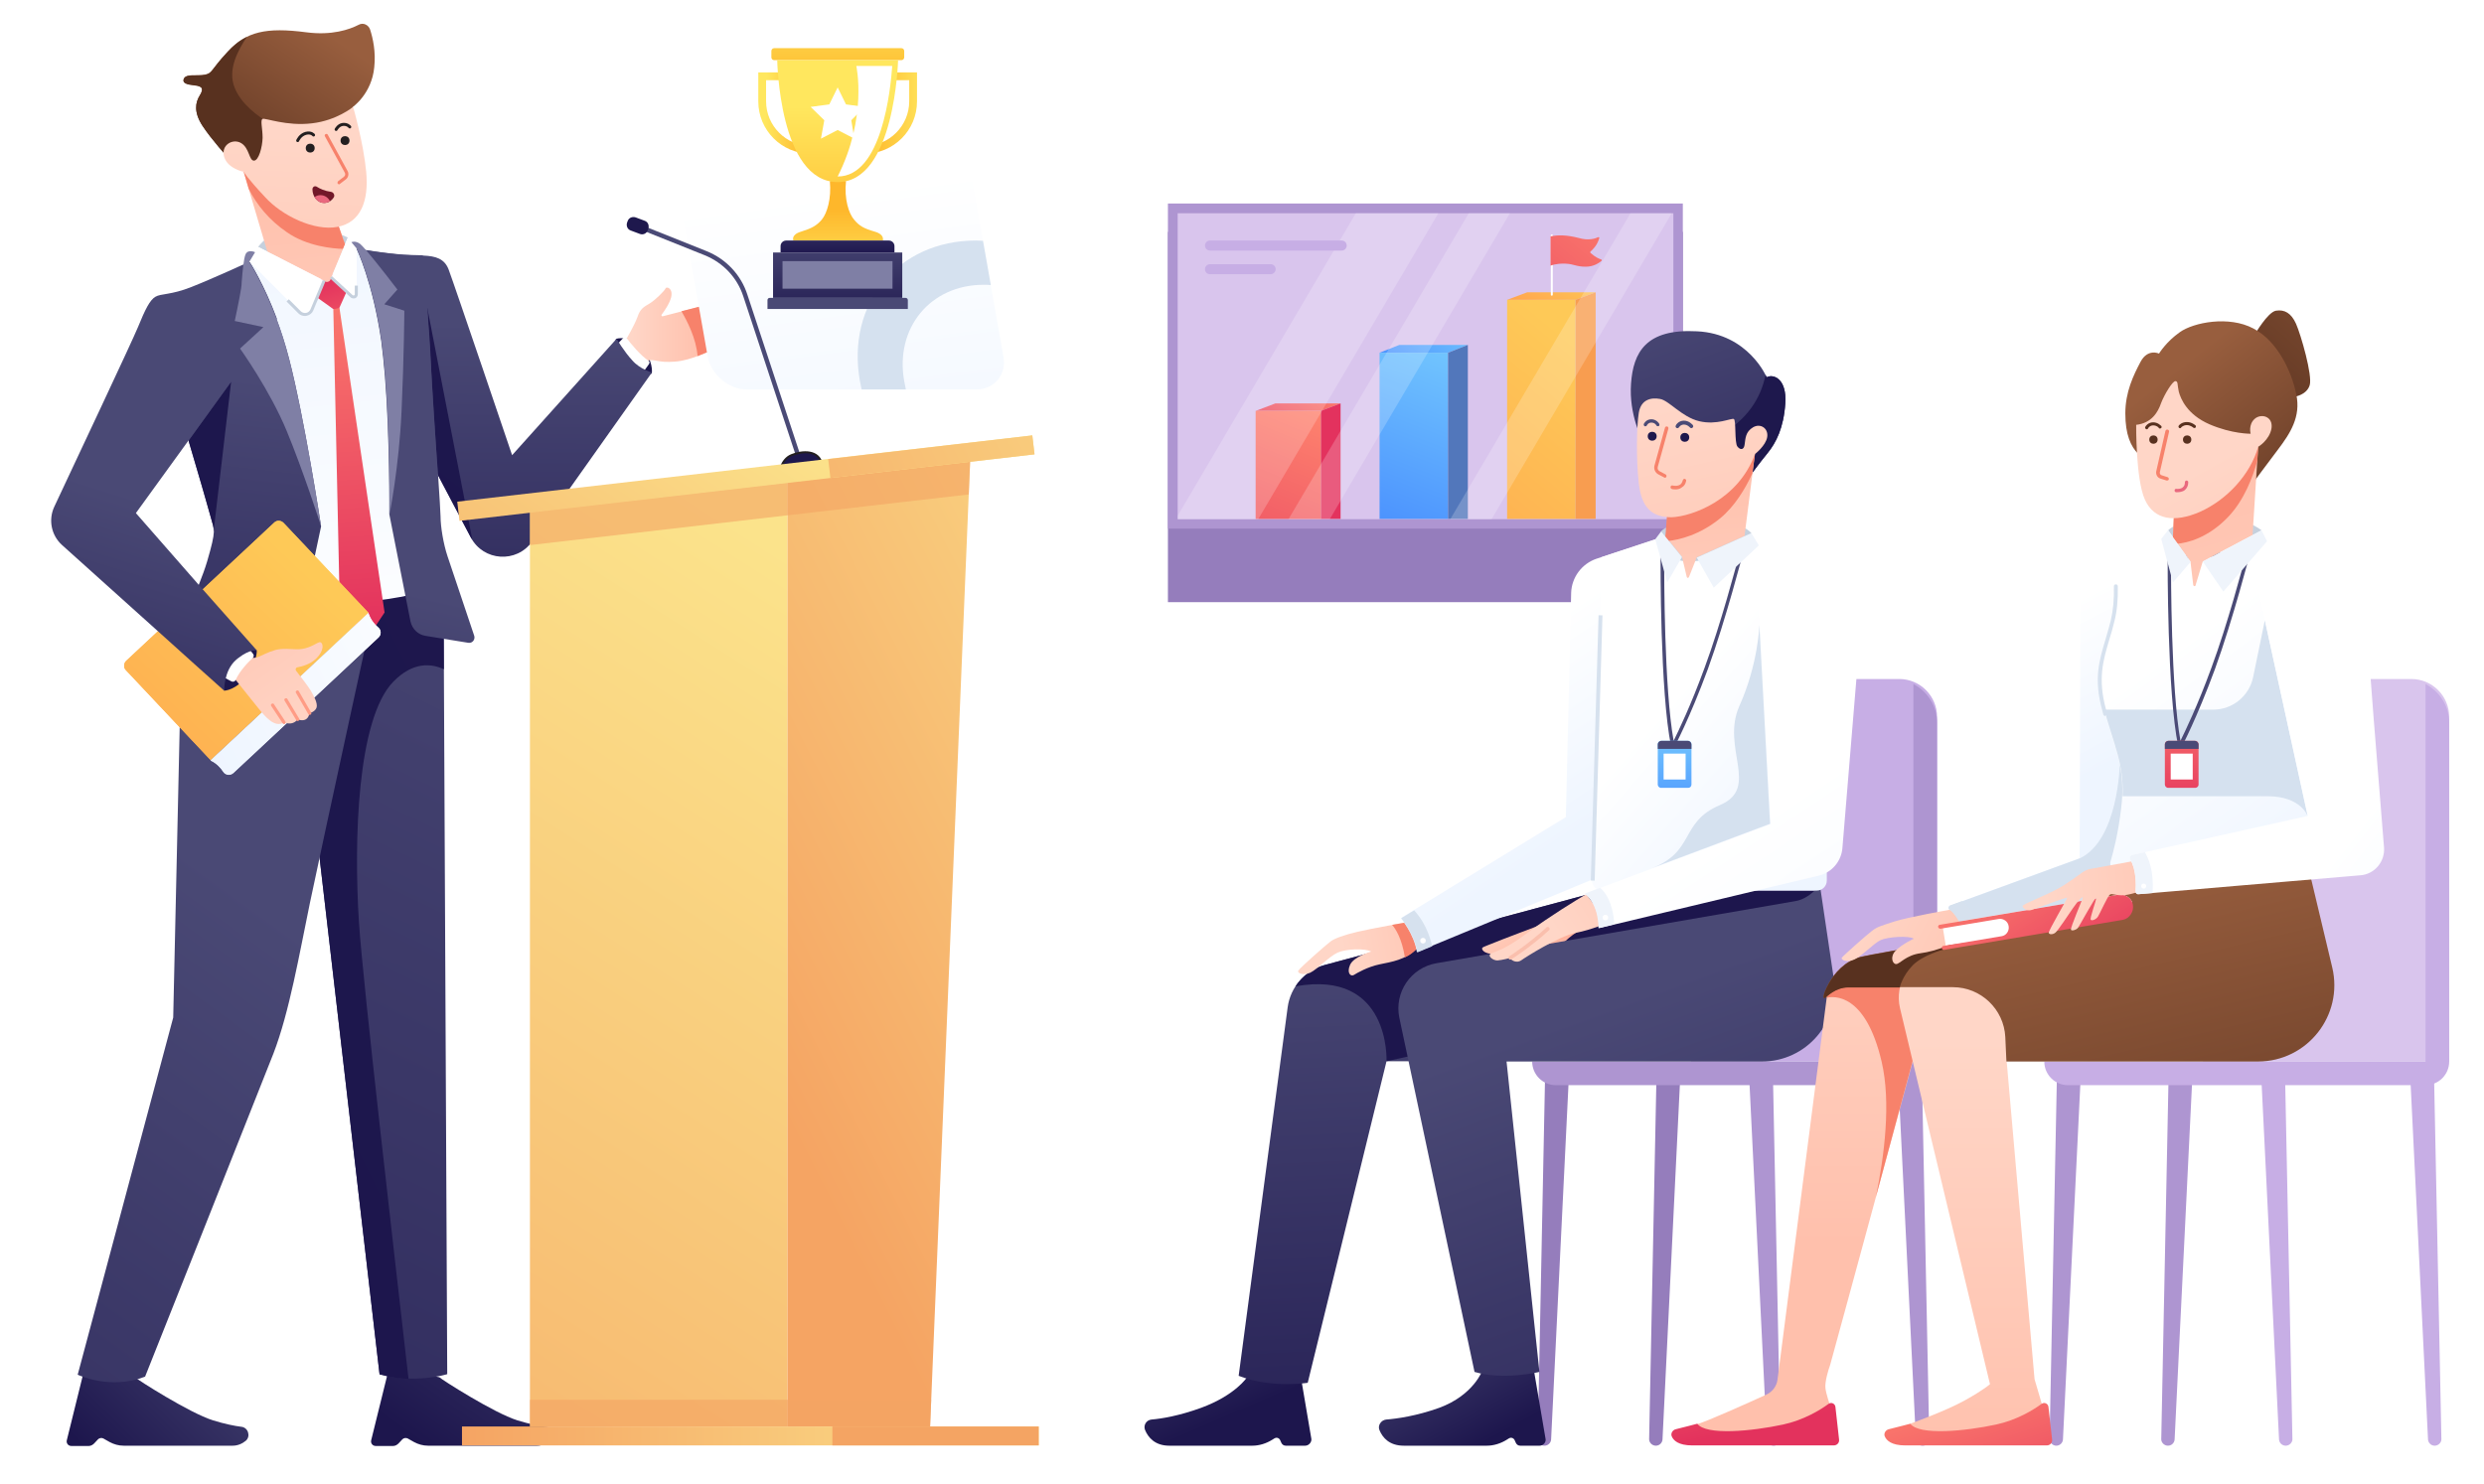
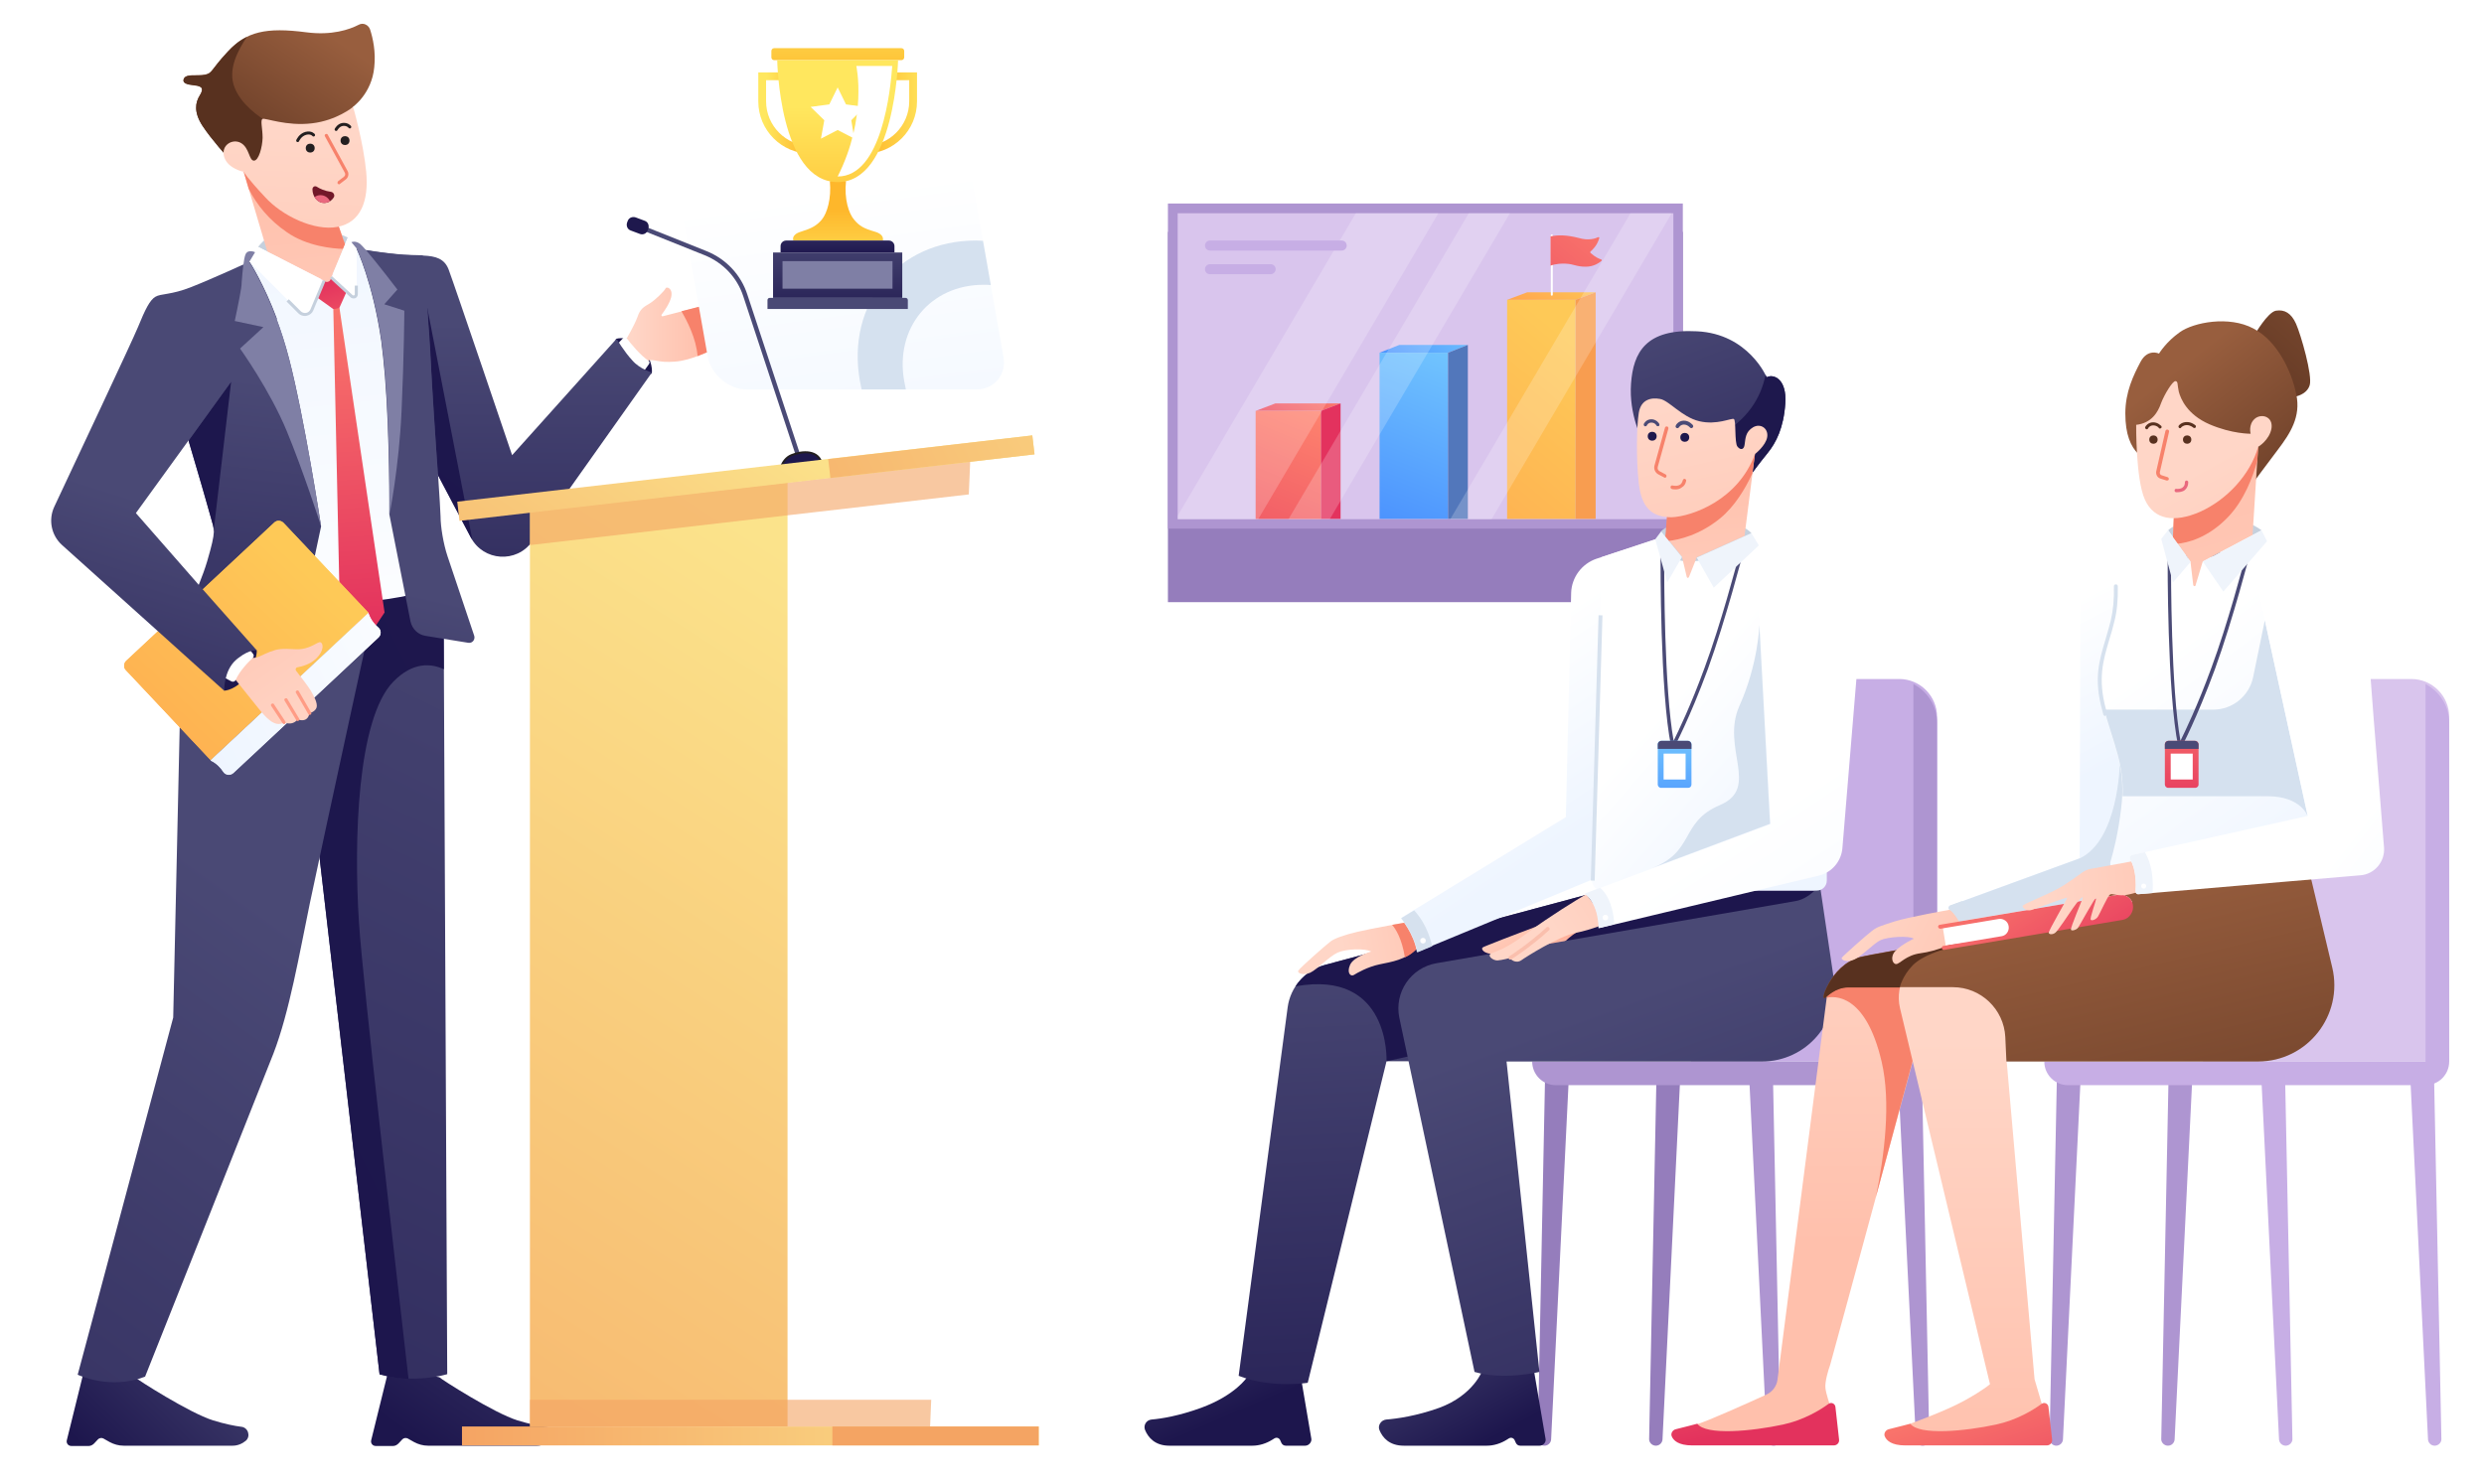
<svg xmlns="http://www.w3.org/2000/svg" xmlns:xlink="http://www.w3.org/1999/xlink" version="1.1" id="Illustration" x="0px" y="0px" viewBox="0 0 892 533" style="enable-background:new 0 0 892 533;" xml:space="preserve">
  <style type="text/css">
	.st0{filter:url(#Adobe_OpacityMaskFilter);}
	.st1{filter:url(#Adobe_OpacityMaskFilter_1_);}
	.st2{mask:url(#SVGID_1_);fill:url(#SVGID_2_);}
	.st3{fill:url(#SVGID_3_);}
	.st4{fill:#AE95D1;}
	.st5{fill:#D9C5ED;}
	.st6{fill:url(#SVGID_4_);}
	.st7{fill:url(#SVGID_5_);}
	.st8{fill:#F89D50;}
	.st9{fill:#FFFFFF;}
	.st10{fill:url(#SVGID_6_);}
	.st11{fill:url(#SVGID_7_);}
	.st12{fill:url(#SVGID_8_);}
	.st13{fill:#5277BB;}
	.st14{fill:url(#SVGID_9_);}
	.st15{fill:#E3325E;}
	.st16{fill:url(#SVGID_10_);}
	.st17{opacity:0.2;clip-path:url(#SVGID_12_);}
	.st18{fill:#C7AEE5;}
	.st19{fill:#957DBC;}
	.st20{fill:url(#SVGID_13_);}
	.st21{fill:#1E184D;}
	.st22{fill:url(#SVGID_14_);}
	.st23{fill:url(#SVGID_15_);}
	.st24{fill:url(#SVGID_16_);}
	.st25{filter:url(#Adobe_OpacityMaskFilter_2_);}
	.st26{filter:url(#Adobe_OpacityMaskFilter_3_);}
	.st27{mask:url(#SVGID_17_);fill:url(#SVGID_18_);}
	.st28{fill:url(#SVGID_19_);}
	.st29{fill:url(#SVGID_20_);}
	.st30{fill:url(#SVGID_21_);}
	.st31{fill:url(#SVGID_22_);}
	.st32{filter:url(#Adobe_OpacityMaskFilter_4_);}
	.st33{filter:url(#Adobe_OpacityMaskFilter_5_);}
	.st34{mask:url(#SVGID_23_);fill:url(#SVGID_24_);}
	.st35{fill:url(#SVGID_25_);}
	.st36{fill:url(#SVGID_26_);}
	.st37{fill:url(#SVGID_27_);}
	.st38{fill:#4A4A76;}
	.st39{fill:url(#SVGID_28_);}
	.st40{fill:url(#SVGID_29_);}
	.st41{fill:#FABFAD;}
	.st42{fill:url(#SVGID_30_);}
	.st43{fill:#C5D0DD;}
	.st44{fill:url(#SVGID_31_);}
	.st45{filter:url(#Adobe_OpacityMaskFilter_6_);}
	.st46{filter:url(#Adobe_OpacityMaskFilter_7_);}
	.st47{mask:url(#SVGID_32_);fill:url(#SVGID_33_);}
	.st48{fill:url(#SVGID_34_);}
	.st49{fill:url(#SVGID_35_);}
	.st50{fill:#EFF4FB;}
	.st51{fill:#D6E1EE;}
	.st52{fill:url(#SVGID_36_);}
	.st53{fill:#F7826B;}
	.st54{filter:url(#Adobe_OpacityMaskFilter_8_);}
	.st55{filter:url(#Adobe_OpacityMaskFilter_9_);}
	.st56{mask:url(#SVGID_37_);fill:url(#SVGID_38_);}
	.st57{fill:url(#SVGID_39_);}
	.st58{fill:url(#SVGID_40_);}
	.st59{fill:url(#SVGID_41_);}
	.st60{fill:url(#SVGID_42_);}
	.st61{filter:url(#Adobe_OpacityMaskFilter_10_);}
	.st62{filter:url(#Adobe_OpacityMaskFilter_11_);}
	.st63{mask:url(#SVGID_43_);fill:url(#SVGID_44_);}
	.st64{fill:url(#SVGID_45_);}
	.st65{fill:url(#SVGID_46_);}
	.st66{filter:url(#Adobe_OpacityMaskFilter_12_);}
	.st67{filter:url(#Adobe_OpacityMaskFilter_13_);}
	.st68{mask:url(#SVGID_47_);fill:url(#SVGID_48_);}
	.st69{fill:url(#SVGID_49_);}
	.st70{fill:url(#SVGID_50_);}
	.st71{fill:url(#SVGID_51_);}
	.st72{fill:#58311F;}
	.st73{fill:url(#SVGID_52_);}
	.st74{fill:url(#SVGID_53_);}
	.st75{fill:none;stroke:#D6E1EE;stroke-width:1.437;stroke-miterlimit:10;}
	.st76{filter:url(#Adobe_OpacityMaskFilter_14_);}
	.st77{filter:url(#Adobe_OpacityMaskFilter_15_);}
	.st78{mask:url(#SVGID_54_);fill:url(#SVGID_55_);}
	.st79{fill:url(#SVGID_56_);}
	.st80{fill:url(#SVGID_57_);}
	.st81{fill:url(#SVGID_58_);}
	.st82{filter:url(#Adobe_OpacityMaskFilter_16_);}
	.st83{filter:url(#Adobe_OpacityMaskFilter_17_);}
	.st84{mask:url(#SVGID_59_);fill:url(#SVGID_60_);}
	.st85{fill:url(#SVGID_61_);}
	.st86{fill:url(#SVGID_62_);}
	.st87{fill:url(#SVGID_63_);}
	.st88{fill:url(#SVGID_64_);}
	.st89{fill:url(#SVGID_65_);}
	.st90{fill:#FFFFFF;stroke:#231F20;stroke-width:0.719;stroke-miterlimit:10;}
	.st91{fill:url(#SVGID_66_);}
	.st92{fill:url(#SVGID_67_);}
	.st93{fill:#E9687E;}
	.st94{fill:url(#SVGID_68_);}
	.st95{fill:url(#SVGID_69_);}
	.st96{filter:url(#Adobe_OpacityMaskFilter_18_);}
	.st97{filter:url(#Adobe_OpacityMaskFilter_19_);}
	.st98{mask:url(#SVGID_70_);fill:url(#SVGID_71_);}
	.st99{fill:url(#SVGID_72_);}
	.st100{fill:url(#SVGID_73_);}
	.st101{fill:url(#SVGID_74_);}
	.st102{fill:url(#SVGID_75_);}
	.st103{fill:url(#SVGID_76_);}
	.st104{fill:url(#SVGID_77_);}
	.st105{fill:url(#SVGID_78_);}
	.st106{filter:url(#Adobe_OpacityMaskFilter_20_);}
	.st107{filter:url(#Adobe_OpacityMaskFilter_21_);}
	.st108{mask:url(#SVGID_79_);fill:url(#SVGID_80_);}
	.st109{fill:url(#SVGID_81_);}
	.st110{fill:url(#SVGID_82_);}
	.st111{fill:url(#SVGID_83_);}
	.st112{fill:url(#SVGID_84_);}
	.st113{fill:url(#SVGID_85_);}
	.st114{fill:url(#SVGID_86_);}
	.st115{fill:url(#SVGID_87_);}
	.st116{fill:url(#SVGID_88_);}
	.st117{fill:url(#SVGID_89_);}
	.st118{fill:url(#SVGID_90_);}
	.st119{filter:url(#Adobe_OpacityMaskFilter_22_);}
	.st120{filter:url(#Adobe_OpacityMaskFilter_23_);}
	.st121{mask:url(#SVGID_91_);fill:url(#SVGID_92_);}
	.st122{fill:url(#SVGID_93_);}
	.st123{fill:url(#SVGID_94_);}
	.st124{fill:#7F7FA5;}
	.st125{fill:url(#SVGID_95_);}
	.st126{filter:url(#Adobe_OpacityMaskFilter_24_);}
	.st127{filter:url(#Adobe_OpacityMaskFilter_25_);}
	.st128{mask:url(#SVGID_96_);fill:url(#SVGID_97_);}
	.st129{fill:url(#SVGID_98_);}
	.st130{fill:url(#SVGID_99_);}
	.st131{fill:#FF9C85;}
	.st132{filter:url(#Adobe_OpacityMaskFilter_26_);}
	.st133{filter:url(#Adobe_OpacityMaskFilter_27_);}
	.st134{mask:url(#SVGID_100_);fill:url(#SVGID_101_);}
	.st135{fill:url(#SVGID_102_);}
	.st136{fill:none;stroke:#231F20;stroke-width:1.078;stroke-linecap:round;stroke-miterlimit:10;}
	.st137{fill:#231F20;}
	.st138{fill:#721829;}
	.st139{fill:url(#SVGID_103_);}
	.st140{filter:url(#Adobe_OpacityMaskFilter_28_);}
	.st141{filter:url(#Adobe_OpacityMaskFilter_29_);}
	.st142{mask:url(#SVGID_104_);fill:url(#SVGID_105_);}
	.st143{fill:url(#SVGID_106_);}
	.st144{fill:url(#SVGID_107_);}
	.st145{fill:url(#SVGID_108_);}
	.st146{fill:url(#SVGID_109_);}
	.st147{fill:url(#SVGID_110_);}
	.st148{fill:url(#SVGID_111_);}
	.st149{fill:url(#SVGID_112_);}
	.st150{fill:url(#SVGID_113_);}
	.st151{fill:url(#SVGID_114_);}
	.st152{filter:url(#Adobe_OpacityMaskFilter_30_);}
	.st153{filter:url(#Adobe_OpacityMaskFilter_31_);}
	.st154{mask:url(#SVGID_115_);fill:url(#SVGID_116_);}
	.st155{fill:url(#SVGID_117_);}
	.st156{fill:url(#SVGID_118_);}
	.st157{fill:url(#SVGID_119_);}
	.st158{opacity:0.6;fill:#F4A463;}
	.st159{fill:#1E184D;stroke:#231F20;stroke-width:0.719;stroke-miterlimit:10;}
	.st160{fill:url(#SVGID_122_);}
	.st161{fill:url(#SVGID_123_);}
	.st162{fill:url(#SVGID_124_);}
	.st163{fill:#F4A463;}
</style>
  <g id="Background">
    <g>
      <g>
        <g>
          <defs>
            <filter id="Adobe_OpacityMaskFilter" filterUnits="userSpaceOnUse" x="419.4" y="83.3" width="184.9" height="133">
              <feFlood style="flood-color:white;flood-opacity:1" result="back" />
              <feBlend in="SourceGraphic" in2="back" mode="normal" />
            </filter>
          </defs>
          <mask maskUnits="userSpaceOnUse" x="419.4" y="83.3" width="184.9" height="133" id="SVGID_1_">
            <g class="st0">
              <defs>
                <filter id="Adobe_OpacityMaskFilter_1_" filterUnits="userSpaceOnUse" x="419.4" y="83.3" width="184.9" height="133">
                  <feFlood style="flood-color:white;flood-opacity:1" result="back" />
                  <feBlend in="SourceGraphic" in2="back" mode="normal" />
                </filter>
              </defs>
              <mask maskUnits="userSpaceOnUse" x="419.4" y="83.3" width="184.9" height="133" id="SVGID_1_">
                <g class="st1">
							</g>
              </mask>
              <linearGradient id="SVGID_2_" gradientUnits="userSpaceOnUse" x1="511.917" y1="112.432" x2="511.917" y2="214.928">
                <stop offset="0" style="stop-color:#FFFFFF" />
                <stop offset="1" style="stop-color:#000000" />
              </linearGradient>
              <rect x="419.4" y="83.3" class="st2" width="184.9" height="133" />
            </g>
          </mask>
          <linearGradient id="SVGID_3_" gradientUnits="userSpaceOnUse" x1="511.917" y1="112.432" x2="511.917" y2="214.928">
            <stop offset="0" style="stop-color:#957DBC" />
            <stop offset="1" style="stop-color:#957DBC" />
          </linearGradient>
          <rect x="419.4" y="83.3" class="st3" width="184.9" height="133" />
          <rect x="419.4" y="73.1" class="st4" width="184.9" height="116.8" />
          <rect x="422.9" y="76.6" class="st5" width="178" height="109.9" />
          <g>
            <g>
              <g>
                <linearGradient id="SVGID_4_" gradientUnits="userSpaceOnUse" x1="552.205" y1="116.287" x2="562.105" y2="96.172">
                  <stop offset="0" style="stop-color:#FF9E4D" />
                  <stop offset="1" style="stop-color:#FEC957" />
                </linearGradient>
                <polygon class="st6" points="573,105 548.4,105 541.2,107.7 565.8,107.7        " />
                <linearGradient id="SVGID_5_" gradientUnits="userSpaceOnUse" x1="486.217" y1="226.982" x2="570.179" y2="127.297">
                  <stop offset="0" style="stop-color:#FF9E4D" />
                  <stop offset="1" style="stop-color:#FEC957" />
                </linearGradient>
                <rect x="541.2" y="107.7" class="st7" width="24.6" height="78.7" />
                <polygon class="st8" points="573,105 573,186.4 565.8,186.4 565.8,107.7        " />
                <path class="st9" d="M557.2,84.2h0.1c0.1,0,0.3,0.1,0.3,0.3v21.4c0,0.1-0.1,0.3-0.3,0.3h-0.1c-0.1,0-0.3-0.1-0.3-0.3V84.5         C556.9,84.3,557,84.2,557.2,84.2z" />
                <linearGradient id="SVGID_6_" gradientUnits="userSpaceOnUse" x1="519.971" y1="144.775" x2="586.688" y2="64.358">
                  <stop offset="0" style="stop-color:#E3325D" />
                  <stop offset="1" style="stop-color:#FF866F" />
                </linearGradient>
                <path class="st10" d="M556.9,95.4c0,0,1.8-0.8,5.1-0.7c3.3,0.1,3.8,1.1,7.5,1.1c2.8,0,4.8-1.4,5.6-2.1         c0.2-0.1,0.1-0.4-0.1-0.5c-0.7-0.2-2.1-0.8-3.8-2.3c-0.2-0.2-0.2-0.4,0-0.6c0.7-0.6,2.4-2.2,3.1-4.8c0.1-0.2-0.2-0.4-0.4-0.3         c-1,0.5-3.5,1.3-6.9,0.3c-4.6-1.2-7.7-1.1-10.2-0.6V95.4z" />
              </g>
            </g>
            <g>
              <linearGradient id="SVGID_7_" gradientUnits="userSpaceOnUse" x1="492.492" y1="142.829" x2="529.734" y2="108.102">
                <stop offset="0" style="stop-color:#3D7FFE" />
                <stop offset="1" style="stop-color:#79CFFE" />
              </linearGradient>
              <polygon class="st11" points="527.1,123.9 502.5,123.9 495.4,126.7 520,126.7       " />
              <linearGradient id="SVGID_8_" gradientUnits="userSpaceOnUse" x1="486.64" y1="211.298" x2="524.379" y2="113.179">
                <stop offset="0" style="stop-color:#3D7FFE" />
                <stop offset="1" style="stop-color:#79CFFE" />
              </linearGradient>
              <rect x="495.4" y="126.7" class="st12" width="24.6" height="59.7" />
              <polygon class="st13" points="527.1,123.9 527.1,186.4 520,186.4 520,126.7       " />
            </g>
            <g>
              <linearGradient id="SVGID_9_" gradientUnits="userSpaceOnUse" x1="449.669" y1="163.352" x2="478.268" y2="133.653">
                <stop offset="0" style="stop-color:#E3325D" />
                <stop offset="1" style="stop-color:#FF866F" />
              </linearGradient>
              <polygon class="st14" points="481.4,144.9 458,144.9 450.9,147.6 474.3,147.6       " />
              <polygon class="st15" points="481.4,144.9 481.4,186.4 474.3,186.4 474.3,147.6       " />
              <linearGradient id="SVGID_10_" gradientUnits="userSpaceOnUse" x1="433.284" y1="237.324" x2="472.592" y2="142.984">
                <stop offset="0" style="stop-color:#E3325D" />
                <stop offset="1" style="stop-color:#FF866F" />
              </linearGradient>
              <rect x="450.9" y="147.6" class="st16" width="23.4" height="38.8" />
            </g>
          </g>
          <g>
            <defs>
              <rect id="SVGID_11_" x="422.9" y="76.6" width="178" height="109.9" />
            </defs>
            <clipPath id="SVGID_12_">
              <use xlink:href="#SVGID_11_" style="overflow:visible;" />
            </clipPath>
            <g class="st17">
              <polygon class="st9" points="427.8,227.3 405.8,214.3 538.2,-10.6 560.2,2.4       " />
              <polygon class="st9" points="446.9,238.5 435.9,232 568.3,7.2 579.3,13.6       " />
              <polygon class="st9" points="490,264 479,257.5 611.4,32.6 622.4,39.1       " />
            </g>
          </g>
          <g>
            <path class="st18" d="M481.8,90h-47.3c-1,0-1.8-0.8-1.8-1.8v0c0-1,0.8-1.8,1.8-1.8h47.3c1,0,1.8,0.8,1.8,1.8v0       C483.6,89.2,482.8,90,481.8,90z" />
            <path class="st18" d="M456.3,98.5h-21.8c-1,0-1.8-0.8-1.8-1.8l0,0c0-1,0.8-1.8,1.8-1.8h21.8c1,0,1.8,0.8,1.8,1.8v0       C458.1,97.6,457.3,98.5,456.3,98.5z" />
          </g>
        </g>
      </g>
    </g>
  </g>
  <g id="Man_Sitting">
    <g>
      <path class="st18" d="M695.7,381.3h-88.5V257.5c0-7.5,6.1-13.6,13.6-13.6h61.2c7.5,0,13.6,6.1,13.6,13.6V381.3z" />
      <path class="st4" d="M690.4,519.3L690.4,519.3c-1.3,0-2.3-1-2.4-2.2l-6.3-128.7h8.5l2.6,128.6    C692.8,518.2,691.8,519.3,690.4,519.3z" />
      <path class="st19" d="M554.6,519.3L554.6,519.3c1.3,0,2.3-1,2.4-2.2l6.3-128.7h-8.5l-2.6,128.6    C552.2,518.2,553.2,519.3,554.6,519.3z" />
      <path class="st4" d="M636.9,519.3L636.9,519.3c-1.3,0-2.3-1-2.4-2.2l-6.3-128.7h8.5l2.6,128.6    C639.3,518.2,638.2,519.3,636.9,519.3z" />
      <path class="st19" d="M594.6,519.3L594.6,519.3c1.3,0,2.3-1,2.4-2.2l6.3-128.7h-8.5l-2.6,128.6    C592.2,518.2,593.3,519.3,594.6,519.3z" />
      <path class="st4" d="M687.1,245.7v135.6H550.2c0,4.7,3.8,8.5,8.5,8.5h128.4c4.7,0,8.5-3.8,8.5-8.5V259.8    C695.7,253.7,692.2,248.4,687.1,245.7z" />
    </g>
    <g>
      <linearGradient id="SVGID_13_" gradientUnits="userSpaceOnUse" x1="651.26" y1="246.665" x2="599.455" y2="106.36">
        <stop offset="0" style="stop-color:#1D164D" />
        <stop offset="1" style="stop-color:#4A4975" />
      </linearGradient>
      <path class="st20" d="M628.7,170.6c0,0,2.9-4,6-7.8s5.8-9.1,6.4-17.9c0.6-8.8-4.2-10.7-6.7-9.4c0,0-6.5-15.6-25-16.5    c-18.4-1-22.9,7.6-23.7,18.8c-0.8,11.2,4,20.1,4,20.1L628.7,170.6z" />
      <path class="st21" d="M628.7,170.6c0,0,2.9-4,6-7.8s5.8-9.1,6.4-17.9c0.6-8.8-4.2-10.7-6.7-9.4c0,0-0.1-0.3-0.4-0.8    c-1.7,8.3-6.5,16.1-16.7,21.8c-3.9,2.2-6.2,5-7.3,8L628.7,170.6z" />
      <linearGradient id="SVGID_14_" gradientUnits="userSpaceOnUse" x1="441.157" y1="508.901" x2="415.974" y2="450.62">
        <stop offset="0" style="stop-color:#1D164D" />
        <stop offset="1" style="stop-color:#4A4975" />
      </linearGradient>
      <path class="st22" d="M468.7,519.3h-7c-0.7,0-1.3-0.4-1.6-1.1l-0.4-0.9c-0.4-0.8-1.3-1.1-2.1-0.6l-0.8,0.5    c-2.1,1.3-4.6,2.1-7.1,2.1h-29.8c-5.2,0-7.6-3-8.7-5.6c-0.7-1.7,0.4-3.6,2.3-3.8c3.6-0.3,9.8-1.3,17.8-4.2    c12.5-4.6,16.6-11.1,16.6-11.1l19.3,0.4l3.7,21.8C471.1,518,470,519.3,468.7,519.3z" />
      <linearGradient id="SVGID_15_" gradientUnits="userSpaceOnUse" x1="531.746" y1="518.858" x2="504.044" y2="467.053">
        <stop offset="0" style="stop-color:#1D164D" />
        <stop offset="1" style="stop-color:#4A4975" />
      </linearGradient>
      <path class="st23" d="M552.9,519.3h-7c-0.7,0-1.3-0.4-1.6-1.1l-0.4-0.9c-0.4-0.8-1.3-1.1-2.1-0.6l-0.8,0.5    c-2.1,1.3-4.6,2.1-7.1,2.1h-29.8c-5.2,0-7.6-2.9-8.7-5.5c-0.8-1.7,0.5-3.7,2.4-3.9c3.9-0.3,10.9-1.3,19-4.2    c12.5-4.6,15.6-13.6,15.6-13.6l18.3-0.6l4.3,25.3C555.3,518,554.2,519.3,552.9,519.3z" />
      <linearGradient id="SVGID_16_" gradientUnits="userSpaceOnUse" x1="556.225" y1="571.125" x2="544.713" y2="324.331">
        <stop offset="0" style="stop-color:#1D164D" />
        <stop offset="1" style="stop-color:#4A4975" />
      </linearGradient>
      <path class="st24" d="M469.6,496.7c0,0-13,2.1-24.8-2.5l17.6-132.4c1-7.3,6.3-13.3,13.4-15.2l99.5-26.7h77.1    c0,0-13.5,44.6-50.7,46c-37.2,1.3-95.9,15.3-95.9,15.3h-7.9L469.6,496.7z" />
      <defs>
        <filter id="Adobe_OpacityMaskFilter_2_" filterUnits="userSpaceOnUse" x="465.2" y="319.9" width="187.2" height="61.2">
          <feFlood style="flood-color:white;flood-opacity:1" result="back" />
          <feBlend in="SourceGraphic" in2="back" mode="normal" />
        </filter>
      </defs>
      <mask maskUnits="userSpaceOnUse" x="465.2" y="319.9" width="187.2" height="61.2" id="SVGID_17_">
        <g class="st25">
          <defs>
            <filter id="Adobe_OpacityMaskFilter_3_" filterUnits="userSpaceOnUse" x="465.2" y="319.9" width="187.2" height="61.2">
              <feFlood style="flood-color:white;flood-opacity:1" result="back" />
              <feBlend in="SourceGraphic" in2="back" mode="normal" />
            </filter>
          </defs>
          <mask maskUnits="userSpaceOnUse" x="465.2" y="319.9" width="187.2" height="61.2" id="SVGID_17_">
            <g class="st26">
					</g>
          </mask>
          <linearGradient id="SVGID_18_" gradientUnits="userSpaceOnUse" x1="548.918" y1="394.675" x2="564.567" y2="303.476">
            <stop offset="0" style="stop-color:#FFFFFF" />
            <stop offset="1" style="stop-color:#000000" />
          </linearGradient>
          <path class="st27" d="M633.3,351.5c13.6-13.5,19.1-31.6,19.1-31.6h-77.1l-99.5,26.7c-4.4,1.2-8.2,4-10.6,7.7l0,0      c34.2-6.2,32.7,26.9,32.7,26.9L633.3,351.5z" />
        </g>
      </mask>
      <linearGradient id="SVGID_19_" gradientUnits="userSpaceOnUse" x1="548.918" y1="394.675" x2="564.567" y2="303.476">
        <stop offset="0" style="stop-color:#1D164D" />
        <stop offset="1" style="stop-color:#1D164D" />
      </linearGradient>
      <path class="st28" d="M633.3,351.5c13.6-13.5,19.1-31.6,19.1-31.6h-77.1l-99.5,26.7c-4.4,1.2-8.2,4-10.6,7.7l0,0    c34.2-6.2,32.7,26.9,32.7,26.9L633.3,351.5z" />
      <linearGradient id="SVGID_20_" gradientUnits="userSpaceOnUse" x1="561.614" y1="325.676" x2="560.444" y2="343.124">
        <stop offset="0" style="stop-color:#FF9C85" />
        <stop offset="1" style="stop-color:#FFC0AC" />
      </linearGradient>
      <path class="st29" d="M567.3,334.1c0,0-4.8,2.9-7.2,6.2c-1.5,2.1-2.9,3.6-4.2,4.3c-1,0.5-2-0.5-1.6-1.5l3.4-9.1L567.3,334.1z" />
      <linearGradient id="SVGID_21_" gradientUnits="userSpaceOnUse" x1="668.282" y1="616.065" x2="575.465" y2="361.356">
        <stop offset="0" style="stop-color:#1D164D" />
        <stop offset="1" style="stop-color:#4A4975" />
      </linearGradient>
      <path class="st30" d="M653.5,317.8l5,33.7c2.3,15.7-9.9,29.8-25.8,29.8H541l11.8,111.5c0,0-12.8,3.1-23.3,0l-27-127.2    c-1.9-9.1,4.1-18,13.3-19.6c37.4-6.5,124.6-21.6,128.8-22.3C649.9,322.9,653.5,317.8,653.5,317.8z" />
      <linearGradient id="SVGID_22_" gradientUnits="userSpaceOnUse" x1="525.879" y1="335.671" x2="482.348" y2="343.046">
        <stop offset="0" style="stop-color:#FFC0AC" />
        <stop offset="1" style="stop-color:#FFD6C7" />
      </linearGradient>
      <path class="st31" d="M505.1,331.3c0,0-12.5,2.2-17.6,3.4c-5.1,1.2-8.2,2.4-9.6,3.4c-1.4,1-11.3,9.7-11.7,10.6    c-0.4,0.9,1.8,1.8,4.3,0.7c2.5-1.2,6.8-5.8,9.8-7.2c3.1-1.4,9.8-1.6,12.1-0.4c0,0-6.3,1.8-7.6,4.8c-1.3,3,0.3,4.3,1.4,3.6    c1.1-0.7,4.9-2.9,9.2-3.8c4.3-0.9,9.4-1.6,13.2-5.6C512.5,336.8,505.1,331.3,505.1,331.3z" />
      <defs>
        <filter id="Adobe_OpacityMaskFilter_4_" filterUnits="userSpaceOnUse" x="499.9" y="331.3" width="9.9" height="12.6">
          <feFlood style="flood-color:white;flood-opacity:1" result="back" />
          <feBlend in="SourceGraphic" in2="back" mode="normal" />
        </filter>
      </defs>
      <mask maskUnits="userSpaceOnUse" x="499.9" y="331.3" width="9.9" height="12.6" id="SVGID_23_">
        <g class="st32">
          <defs>
            <filter id="Adobe_OpacityMaskFilter_5_" filterUnits="userSpaceOnUse" x="499.9" y="331.3" width="9.9" height="12.6">
              <feFlood style="flood-color:white;flood-opacity:1" result="back" />
              <feBlend in="SourceGraphic" in2="back" mode="normal" />
            </filter>
          </defs>
          <mask maskUnits="userSpaceOnUse" x="499.9" y="331.3" width="9.9" height="12.6" id="SVGID_23_">
            <g class="st33">
					</g>
          </mask>
          <linearGradient id="SVGID_24_" gradientUnits="userSpaceOnUse" x1="540.174" y1="329.119" x2="483.782" y2="342.34">
            <stop offset="0" style="stop-color:#FFFFFF" />
            <stop offset="1" style="stop-color:#000000" />
          </linearGradient>
          <path class="st34" d="M505.1,331.3c0,0-2.2,0.4-5.2,0.9c1.3,1.5,3.5,4.9,4.6,11.7c1.5-0.7,3-1.7,4.2-3      C512.5,336.8,505.1,331.3,505.1,331.3z" />
        </g>
      </mask>
      <linearGradient id="SVGID_25_" gradientUnits="userSpaceOnUse" x1="540.174" y1="329.119" x2="483.782" y2="342.34">
        <stop offset="0" style="stop-color:#F7826B" />
        <stop offset="1" style="stop-color:#F7826B" />
      </linearGradient>
      <path class="st35" d="M505.1,331.3c0,0-2.2,0.4-5.2,0.9c1.3,1.5,3.5,4.9,4.6,11.7c1.5-0.7,3-1.7,4.2-3    C512.5,336.8,505.1,331.3,505.1,331.3z" />
      <linearGradient id="SVGID_26_" gradientUnits="userSpaceOnUse" x1="570.506" y1="296.086" x2="532.166" y2="238.805">
        <stop offset="0" style="stop-color:#EEF5FF" />
        <stop offset="1" style="stop-color:#FFFFFF" />
      </linearGradient>
      <path class="st36" d="M594.4,193.7l-21.1,7c-5.3,1.8-8.9,6.7-9.1,12.2l-1.9,80.6l-59.3,36.3c0,0,4.8,5.6,5.8,12.2l73.7-30.5    L594.4,193.7z" />
      <linearGradient id="SVGID_27_" gradientUnits="userSpaceOnUse" x1="649.612" y1="293.32" x2="601.109" y2="250.359">
        <stop offset="0" style="stop-color:#EEF5FF" />
        <stop offset="1" style="stop-color:#FFFFFF" />
      </linearGradient>
      <path class="st37" d="M656,309v7.3c0,2-1.6,3.6-3.6,3.6h-77.1c-2,0-3.7-1.7-3.6-3.7l0,0l3.5-116.1l19.2-6.3l37.3,2.1l22.8,8.1    C660.1,228,656,309,656,309z" />
      <g>
        <path class="st38" d="M600.7,268.6C600.7,268.6,600.7,268.6,600.7,268.6c-0.4,0-0.6-0.2-0.6-0.5c-4-19-3.8-67.1-3.8-67.6     c0-0.3,0.3-0.6,0.6-0.6l28.5-2.3c0.2,0,0.4,0.1,0.5,0.2c0.1,0.2,0.2,0.4,0.1,0.6c-0.1,0.2-6.2,24-12.7,41.9     c-6.6,17.9-12,27.9-12,28C601.2,268.4,601,268.6,600.7,268.6z M597.6,201.1c0,5.4,0,46.3,3.4,65c1.7-3.5,6.1-12.5,11.1-26.2     c5.9-15.9,11.3-36.5,12.5-40.9L597.6,201.1z" />
      </g>
      <linearGradient id="SVGID_28_" gradientUnits="userSpaceOnUse" x1="547.328" y1="340.638" x2="536.176" y2="325.708">
        <stop offset="0" style="stop-color:#FFC0AC" />
        <stop offset="1" style="stop-color:#FFD6C7" />
      </linearGradient>
      <path class="st39" d="M536.1,342.7c0,0-2.7-0.1-3.6-1.3c-0.9-1.2,0.3-1.2,3.1-2.4c2.8-1.2,20.1-7.7,20.1-7.7    S544,343.3,536.1,342.7z" />
      <linearGradient id="SVGID_29_" gradientUnits="userSpaceOnUse" x1="611.481" y1="302.595" x2="558.956" y2="335.333">
        <stop offset="0" style="stop-color:#FFC0AC" />
        <stop offset="1" style="stop-color:#FFD6C7" />
      </linearGradient>
      <path class="st40" d="M535.6,342.4c1.8-0.8,4.9-1.3,13-7.4c8.1-6,17-11.4,21-13.8l7.8,10.2c0,0-5.5,2.5-11.6,3.7    c-6.1,1.2-18.1,8.8-19.6,9.9c-1.5,1-3.5,0.1-3.9-0.9c0,0-3,0.8-4.6,0.9C536,345,533.8,343.2,535.6,342.4z" />
      <g>
        <path class="st41" d="M556,333c0.1,0,0.2,0.1,0.3,0.2c0.3,0.3,0.2,0.7,0,0.9c-6.4,5.9-13.5,10.5-13.6,10.5     c-0.3,0.2-0.7,0.1-0.9-0.2c-0.2-0.3-0.1-0.7,0.2-0.9c0.1,0,7.1-4.6,13.4-10.4C555.5,332.9,555.7,332.9,556,333z" />
      </g>
      <linearGradient id="SVGID_30_" gradientUnits="userSpaceOnUse" x1="723.227" y1="427.893" x2="632.687" y2="291.16">
        <stop offset="0" style="stop-color:#EEF5FF" />
        <stop offset="1" style="stop-color:#FFFFFF" />
      </linearGradient>
      <path class="st42" d="M631.6,195.9l27.6,9.7c6,2.1,9.9,8.1,9.4,14.5l-7,84.6c-0.4,4.7-3.8,8.7-8.4,9.8l-79,18.9    c0,0,0.3-8.4-5-12.4l66.6-25l-5.5-99.5L631.6,195.9z" />
      <path class="st43" d="M628.9,191.5c0,0-3.1-4.2-13.5-4.2c-10.4,0.1-16.1,0.8-18.9,3.5c0,0-0.1,8.5,6.3,10.4s22.6-3.1,22.6-3.1    L628.9,191.5z" />
      <linearGradient id="SVGID_31_" gradientUnits="userSpaceOnUse" x1="613.205" y1="164.898" x2="619.681" y2="251.239">
        <stop offset="0" style="stop-color:#FFC0AC" />
        <stop offset="1" style="stop-color:#FFD6C7" />
      </linearGradient>
      <path class="st44" d="M630.2,163.1l-3.6,28.3l-0.1,1.1l-17.2,7.7l-2.8,7.1c-0.2,0.4-0.7,0.4-0.8-0.1l-1.7-7.2l-5.8-7.2l0.2-2    l0.9-12.5L630.2,163.1z" />
      <defs>
        <filter id="Adobe_OpacityMaskFilter_6_" filterUnits="userSpaceOnUse" x="598.1" y="163.1" width="32.1" height="31.2">
          <feFlood style="flood-color:white;flood-opacity:1" result="back" />
          <feBlend in="SourceGraphic" in2="back" mode="normal" />
        </filter>
      </defs>
      <mask maskUnits="userSpaceOnUse" x="598.1" y="163.1" width="32.1" height="31.2" id="SVGID_32_">
        <g class="st45">
          <defs>
            <filter id="Adobe_OpacityMaskFilter_7_" filterUnits="userSpaceOnUse" x="598.1" y="163.1" width="32.1" height="31.2">
              <feFlood style="flood-color:white;flood-opacity:1" result="back" />
              <feBlend in="SourceGraphic" in2="back" mode="normal" />
            </filter>
          </defs>
          <mask maskUnits="userSpaceOnUse" x="598.1" y="163.1" width="32.1" height="31.2" id="SVGID_32_">
            <g class="st46">
					</g>
          </mask>
          <linearGradient id="SVGID_33_" gradientUnits="userSpaceOnUse" x1="609.815" y1="151.623" x2="627.084" y2="255.772">
            <stop offset="0" style="stop-color:#FFFFFF" />
            <stop offset="1" style="stop-color:#000000" />
          </linearGradient>
          <path class="st47" d="M630.2,163.1l-31.1,15.2l-0.9,12.5l-0.2,2l1.2,1.5c3.7-0.4,11.2-2.1,18.6-8.2c5.1-4.2,8.9-10.5,11.4-15.9      L630.2,163.1z" />
        </g>
      </mask>
      <linearGradient id="SVGID_34_" gradientUnits="userSpaceOnUse" x1="609.815" y1="151.623" x2="627.084" y2="255.772">
        <stop offset="0" style="stop-color:#F7826B" />
        <stop offset="1" style="stop-color:#F7826B" />
      </linearGradient>
      <path class="st48" d="M630.2,163.1l-31.1,15.2l-0.9,12.5l-0.2,2l1.2,1.5c3.7-0.4,11.2-2.1,18.6-8.2c5.1-4.2,8.9-10.5,11.4-15.9    L630.2,163.1z" />
      <linearGradient id="SVGID_35_" gradientUnits="userSpaceOnUse" x1="631.732" y1="253.064" x2="606.909" y2="144.057">
        <stop offset="0" style="stop-color:#FFC0AC" />
        <stop offset="1" style="stop-color:#FFD6C7" />
      </linearGradient>
      <path class="st49" d="M630.2,163.1c0,0,3.9-3,4.4-6.1c0.5-3.1-2.4-5.1-5.1-3.5s-2.7,4-3,6.1c-0.2,2-1.5,2.2-2.6,0.8    s-0.4-9.5-1.3-9.9c-0.9-0.4-6.1,2.3-12.4,0.8c-6.3-1.5-10.9-7.5-14.1-8c-3.2-0.6-6.8,0.2-7.6,4.9c-0.8,4.7-1,16.7,0,25.5    c1,8.7,4.7,12.1,11.8,12.1C607.6,185.5,624.2,179.6,630.2,163.1z" />
      <polygon class="st50" points="596.5,190.9 594.4,193.7 598.7,209.2 604,200.1   " />
      <polygon class="st50" points="609.3,200.3 615.4,211.1 631.6,195.9 628.9,191.5   " />
      <path class="st50" d="M579.7,332c-0.5-7.9-3.2-11.5-5.1-13.1L569,321c5.3,4,5,12.4,5,12.4L579.7,332z" />
      <circle class="st9" cx="576.5" cy="329.6" r="1" />
      <path class="st51" d="M509,342.1l5.3-2.2c-1.6-7.1-4.9-11.2-6.5-12.9l-4.6,2.8C503.1,329.9,507.9,335.5,509,342.1z" />
      <circle class="st9" cx="511" cy="337.9" r="1" />
      <linearGradient id="SVGID_36_" gradientUnits="userSpaceOnUse" x1="601.373" y1="304.713" x2="601.373" y2="258.659">
        <stop offset="0" style="stop-color:#3D7FFE" />
        <stop offset="1" style="stop-color:#79CFFE" />
      </linearGradient>
      <path class="st52" d="M606.2,283h-9.7c-0.7,0-1.2-0.6-1.2-1.2v-14.5c0-0.7,0.6-1.2,1.2-1.2h9.7c0.7,0,1.2,0.6,1.2,1.2v14.5    C607.4,282.5,606.9,283,606.2,283z" />
      <rect x="597.4" y="270.7" class="st9" width="7.9" height="9.3" />
      <path class="st38" d="M606,266.1h-9.3c-0.8,0-1.4,0.6-1.4,1.4v1.5h12.1v-1.5C607.4,266.7,606.8,266.1,606,266.1z" />
      <circle class="st21" cx="605" cy="157.1" r="1.6" />
      <circle class="st21" cx="593.3" cy="156.7" r="1.6" />
      <g>
        <path class="st53" d="M597.9,171.6c-0.1,0-0.2,0-0.3-0.1l-2.1-1.1c-1.1-0.6-1.7-1.9-1.4-3.1l3.8-13.7c0.1-0.3,0.4-0.5,0.8-0.4     c0.3,0.1,0.5,0.4,0.4,0.8l-3.8,13.7c-0.2,0.6,0.1,1.3,0.7,1.6l2.1,1.1c0.3,0.2,0.4,0.5,0.3,0.8     C598.4,171.4,598.1,171.6,597.9,171.6z" />
      </g>
      <g>
        <path class="st53" d="M601.6,175.8c-0.7,0-1.3-0.1-1.3-0.2c-0.3-0.1-0.5-0.4-0.4-0.8c0.1-0.3,0.4-0.5,0.8-0.4     c0,0,1.5,0.4,2.6-0.3c0.5-0.3,0.8-0.9,1-1.6c0.1-0.3,0.4-0.6,0.7-0.5c0.3,0.1,0.6,0.4,0.5,0.7c-0.2,1.1-0.7,1.9-1.6,2.4     C603.2,175.7,602.3,175.8,601.6,175.8z" />
      </g>
      <g>
        <path class="st38" d="M595.3,153.1c-0.2,0-0.4-0.1-0.5-0.3c0-0.1-0.6-1-1.8-1c-1.1,0-1.6,0.9-1.6,1c-0.2,0.3-0.5,0.4-0.8,0.3     c-0.3-0.2-0.4-0.5-0.3-0.8c0-0.1,0.8-1.7,2.7-1.7c1.8,0,2.8,1.5,2.8,1.6c0.2,0.3,0.1,0.7-0.2,0.9     C595.5,153,595.4,153.1,595.3,153.1z" />
      </g>
      <g>
        <path class="st38" d="M607.4,153.8c-0.2,0-0.4-0.1-0.5-0.2c0,0-0.9-1.1-2.2-1.1c-1.2,0-1.8,1-1.8,1c-0.2,0.3-0.5,0.4-0.9,0.2     c-0.3-0.2-0.4-0.5-0.2-0.9c0-0.1,0.9-1.7,2.9-1.7c1.9,0,3.1,1.5,3.2,1.6c0.2,0.3,0.2,0.7-0.1,0.9     C607.7,153.7,607.5,153.8,607.4,153.8z" />
      </g>
      <defs>
        <filter id="Adobe_OpacityMaskFilter_8_" filterUnits="userSpaceOnUse" x="592.8" y="224.5" width="42.8" height="87.6">
          <feFlood style="flood-color:white;flood-opacity:1" result="back" />
          <feBlend in="SourceGraphic" in2="back" mode="normal" />
        </filter>
      </defs>
      <mask maskUnits="userSpaceOnUse" x="592.8" y="224.5" width="42.8" height="87.6" id="SVGID_37_">
        <g class="st54">
          <defs>
            <filter id="Adobe_OpacityMaskFilter_9_" filterUnits="userSpaceOnUse" x="592.8" y="224.5" width="42.8" height="87.6">
              <feFlood style="flood-color:white;flood-opacity:1" result="back" />
              <feBlend in="SourceGraphic" in2="back" mode="normal" />
            </filter>
          </defs>
          <mask maskUnits="userSpaceOnUse" x="592.8" y="224.5" width="42.8" height="87.6" id="SVGID_37_">
            <g class="st55">
					</g>
          </mask>
          <linearGradient id="SVGID_38_" gradientUnits="userSpaceOnUse" x1="659.927" y1="315.914" x2="539.051" y2="195.038">
            <stop offset="0" style="stop-color:#FFFFFF" />
            <stop offset="1" style="stop-color:#000000" />
          </linearGradient>
          <path class="st56" d="M631.8,224.5c0,0-0.4,14-7.2,29.1c-6.7,15.1,7.6,29.4-7,35.6c-14.6,6.2-8.7,16.8-24.8,22.8l42.8-16.1      L631.8,224.5z" />
        </g>
      </mask>
      <linearGradient id="SVGID_39_" gradientUnits="userSpaceOnUse" x1="659.927" y1="315.914" x2="539.051" y2="195.038">
        <stop offset="0" style="stop-color:#D5E1EF" />
        <stop offset="1" style="stop-color:#D5E1EF" />
      </linearGradient>
      <path class="st57" d="M631.8,224.5c0,0-0.4,14-7.2,29.1c-6.7,15.1,7.6,29.4-7,35.6c-14.6,6.2-8.7,16.8-24.8,22.8l42.8-16.1    L631.8,224.5z" />
      <g>
        <rect x="572.4" y="220.9" transform="matrix(1 2.928255e-002 -2.928255e-002 1 8.109 -16.666)" class="st51" width="1.4" height="95.3" />
      </g>
    </g>
  </g>
  <g id="Woman_Sitting">
    <g>
      <path class="st5" d="M879.6,381.3h-88.5V257.5c0-7.5,6.1-13.6,13.6-13.6h61.2c7.5,0,13.6,6.1,13.6,13.6V381.3z" />
      <path class="st18" d="M874.3,519.3L874.3,519.3c-1.3,0-2.3-1-2.4-2.2l-6.3-128.7h8.5l2.6,128.6    C876.7,518.2,875.6,519.3,874.3,519.3z" />
      <path class="st4" d="M738.4,519.3L738.4,519.3c1.3,0,2.3-1,2.4-2.2l6.3-128.7h-8.5l-2.6,128.6    C736.1,518.2,737.1,519.3,738.4,519.3z" />
      <path class="st18" d="M820.8,519.3L820.8,519.3c-1.3,0-2.3-1-2.4-2.2l-6.3-128.7h8.5l2.6,128.6    C823.2,518.2,822.1,519.3,820.8,519.3z" />
      <path class="st4" d="M778.5,519.3L778.5,519.3c1.3,0,2.3-1,2.4-2.2l6.3-128.7h-8.5l-2.6,128.6    C776.1,518.2,777.2,519.3,778.5,519.3z" />
      <path class="st18" d="M871,245.7v135.6H734.1c0,4.7,3.8,8.5,8.5,8.5H871c4.7,0,8.5-3.8,8.5-8.5V259.8    C879.6,253.7,876.1,248.4,871,245.7z" />
    </g>
    <g>
      <linearGradient id="SVGID_40_" gradientUnits="userSpaceOnUse" x1="797.96" y1="152.678" x2="868.472" y2="74.97">
        <stop offset="0" style="stop-color:#58311F" />
        <stop offset="1" style="stop-color:#985E3E" />
      </linearGradient>
      <path class="st58" d="M824,142.5c0,0,4.3-0.6,5.4-4.1c1.1-3.5-3.2-18.3-4.9-22.1s-4.1-5.2-7.2-4.7c-3,0.5-7.7,8.7-7.7,8.7    L824,142.5z" />
      <linearGradient id="SVGID_41_" gradientUnits="userSpaceOnUse" x1="835.31" y1="198.604" x2="782.785" y2="131.689">
        <stop offset="0" style="stop-color:#58311F" />
        <stop offset="1" style="stop-color:#985E3E" />
      </linearGradient>
      <path class="st59" d="M809.2,173.3c0,0,4.4-6,8.8-11.8c4.4-5.8,8.3-11.8,6.6-19.8c-1.6-8-6.6-19.1-15.4-23.7    c-8.8-4.7-21.5-2.2-26.4,1.3c-4.9,3.4-7.5,7.7-7.5,7.7s-4-1.9-6.6,2.9c-2.6,4.9-5.5,10.9-5.5,18.6c0,7.7,2,11.9,4.6,14.5    C770.5,165.7,809.2,173.3,809.2,173.3z" />
      <linearGradient id="SVGID_42_" gradientUnits="userSpaceOnUse" x1="748.134" y1="279.986" x2="721.342" y2="227.325">
        <stop offset="0" style="stop-color:#EEF5FF" />
        <stop offset="1" style="stop-color:#FFFFFF" />
      </linearGradient>
      <path class="st60" d="M776.1,193.6c0,0-19.5,6.6-23.4,8.8s-5.6,6.3-5.6,13.4c0,7-0.3,92.5-0.3,92.5l-46.5,17    c-0.6,0.2-0.8,1.1-0.3,1.5c1.5,1.3,4,4.1,5.5,9.9l57.1-7.8c0,0,7-38.3,2.7-57.2C761,252.7,765.7,200.3,776.1,193.6z" />
      <defs>
        <filter id="Adobe_OpacityMaskFilter_10_" filterUnits="userSpaceOnUse" x="699.8" y="274.6" width="66.9" height="62.1">
          <feFlood style="flood-color:white;flood-opacity:1" result="back" />
          <feBlend in="SourceGraphic" in2="back" mode="normal" />
        </filter>
      </defs>
      <mask maskUnits="userSpaceOnUse" x="699.8" y="274.6" width="66.9" height="62.1" id="SVGID_43_">
        <g class="st61">
          <defs>
            <filter id="Adobe_OpacityMaskFilter_11_" filterUnits="userSpaceOnUse" x="699.8" y="274.6" width="66.9" height="62.1">
              <feFlood style="flood-color:white;flood-opacity:1" result="back" />
              <feBlend in="SourceGraphic" in2="back" mode="normal" />
            </filter>
          </defs>
          <mask maskUnits="userSpaceOnUse" x="699.8" y="274.6" width="66.9" height="62.1" id="SVGID_43_">
            <g class="st62">
					</g>
          </mask>
          <linearGradient id="SVGID_44_" gradientUnits="userSpaceOnUse" x1="795.928" y1="326.1" x2="714.165" y2="299.308">
            <stop offset="0" style="stop-color:#FFFFFF" />
            <stop offset="1" style="stop-color:#000000" />
          </linearGradient>
          <path class="st63" d="M700.1,326.8c1.5,1.3,4,4.1,5.5,9.9l57.1-7.8c0,0,3.4-18.8,4-36.6l-5.5-17.7c0,0-0.5,27.1-14.3,33.7      l-46.5,17C699.7,325.5,699.5,326.3,700.1,326.8z" />
        </g>
      </mask>
      <linearGradient id="SVGID_45_" gradientUnits="userSpaceOnUse" x1="795.928" y1="326.1" x2="714.165" y2="299.308">
        <stop offset="0" style="stop-color:#D5E1EF" />
        <stop offset="1" style="stop-color:#D5E1EF" />
      </linearGradient>
      <path class="st64" d="M700.1,326.8c1.5,1.3,4,4.1,5.5,9.9l57.1-7.8c0,0,3.4-18.8,4-36.6l-5.5-17.7c0,0-0.5,27.1-14.3,33.7    l-46.5,17C699.7,325.5,699.5,326.3,700.1,326.8z" />
      <linearGradient id="SVGID_46_" gradientUnits="userSpaceOnUse" x1="651.828" y1="446.817" x2="651.828" y2="309.787">
        <stop offset="0" style="stop-color:#FFC0AC" />
        <stop offset="1" style="stop-color:#FFD6C7" />
      </linearGradient>
      <path class="st65" d="M657.3,505.2c0,0-1.6-4.5-1.8-6.7c-0.2-2.2,1-6.3,1.7-8.2c0.6-1.9,37.5-137.9,37.5-137.9s-29.3-3.2-33.3,0    c-4.1,3.2-5.4,5.7-5.4,5.7l-17.7,137.5c-0.3,2.3-1.8,4.3-3.9,5.3c-6.8,3.1-21.5,9.7-24.8,10.6c0,0-2.7,3.8,5.7,5.9    c8.4,2,40.9-5.6,40.9-5.6L657.3,505.2z" />
      <defs>
        <filter id="Adobe_OpacityMaskFilter_12_" filterUnits="userSpaceOnUse" x="655.9" y="350.9" width="38.7" height="79">
          <feFlood style="flood-color:white;flood-opacity:1" result="back" />
          <feBlend in="SourceGraphic" in2="back" mode="normal" />
        </filter>
      </defs>
      <mask maskUnits="userSpaceOnUse" x="655.9" y="350.9" width="38.7" height="79" id="SVGID_47_">
        <g class="st66">
          <defs>
            <filter id="Adobe_OpacityMaskFilter_13_" filterUnits="userSpaceOnUse" x="655.9" y="350.9" width="38.7" height="79">
              <feFlood style="flood-color:white;flood-opacity:1" result="back" />
              <feBlend in="SourceGraphic" in2="back" mode="normal" />
            </filter>
          </defs>
          <mask maskUnits="userSpaceOnUse" x="655.9" y="350.9" width="38.7" height="79" id="SVGID_47_">
            <g class="st67">
					</g>
          </mask>
          <linearGradient id="SVGID_48_" gradientUnits="userSpaceOnUse" x1="745.58" y1="319.497" x2="629.558" y2="425.805">
            <stop offset="0" style="stop-color:#FFFFFF" />
            <stop offset="1" style="stop-color:#000000" />
          </linearGradient>
          <path class="st68" d="M694.6,352.4c0,0-29.3-3.2-33.3,0c-4.1,3.2-5.4,5.7-5.4,5.7l0,0.3c2.6-0.6,14-1.8,19.8,23      c3.4,14.6,1,33.7-2.1,48.6C683.6,392.9,694.6,352.4,694.6,352.4z" />
        </g>
      </mask>
      <linearGradient id="SVGID_49_" gradientUnits="userSpaceOnUse" x1="745.58" y1="319.497" x2="629.558" y2="425.805">
        <stop offset="0" style="stop-color:#F7826B" />
        <stop offset="1" style="stop-color:#F7826B" />
      </linearGradient>
      <path class="st69" d="M694.6,352.4c0,0-29.3-3.2-33.3,0c-4.1,3.2-5.4,5.7-5.4,5.7l0,0.3c2.6-0.6,14-1.8,19.8,23    c3.4,14.6,1,33.7-2.1,48.6C683.6,392.9,694.6,352.4,694.6,352.4z" />
      <linearGradient id="SVGID_50_" gradientUnits="userSpaceOnUse" x1="707.933" y1="530.641" x2="707.933" y2="373.079">
        <stop offset="0" style="stop-color:#FFC0AC" />
        <stop offset="1" style="stop-color:#FFD6C7" />
      </linearGradient>
      <path class="st70" d="M720.6,381.3l10,114.1l3.5,11.9c0,0-7.2,5.2-23.4,7.5c-16.3,2.3-22.6,1.1-24.7-3.4c0,0,12.6-4.5,19.6-8.4    c7-3.9,9-5.8,9-5.8l-32.3-135c-2.1-8.8,3.3-17.6,12.1-19.7l32-7.5L720.6,381.3z" />
      <linearGradient id="SVGID_51_" gradientUnits="userSpaceOnUse" x1="778.647" y1="490.118" x2="737.634" y2="316.355">
        <stop offset="0" style="stop-color:#58311F" />
        <stop offset="1" style="stop-color:#985E3E" />
      </linearGradient>
      <path class="st71" d="M828.8,311l8.7,36.5c4.1,17.2-8.9,33.8-26.7,33.8h-90.3l-0.4-8.8c-0.5-10-8.8-17.9-18.8-17.9h-37.5    c-4.9,0-7.7,3.5-8.5,3.8c-0.8,0.4-0.6-1.6,1.4-5.2c2-3.6,5.8-8.1,11.4-9.5c4.9-1.3,67.5-11.8,81.7-14.1c1.8-0.3,3.3-1.5,3.9-3.2    l8.1-21.7L828.8,311z" />
      <path class="st72" d="M697.9,341.1c0.8-1.1,1.4-2.1,1.8-3c-15.7,2.7-29.4,5.1-31.6,5.7c-5.6,1.4-9.4,6-11.4,9.5    c-2,3.6-2.2,5.5-1.4,5.2c0.8-0.4,3.6-3.8,8.5-3.8h18.4c0,0,0.9-4.1,4.6-7.9C690.5,343,697.9,341.1,697.9,341.1z" />
      <linearGradient id="SVGID_52_" gradientUnits="userSpaceOnUse" x1="721.491" y1="356.418" x2="666.448" y2="328.357">
        <stop offset="0" style="stop-color:#FFC0AC" />
        <stop offset="1" style="stop-color:#FFD6C7" />
      </linearGradient>
      <path class="st73" d="M700.1,326.8c0,0-14.8,2.6-19.8,4.2c-4.9,1.6-6.2,1.9-8.1,3.4c-2,1.5-10.3,8.9-10.8,9.6    c-0.5,0.7,1.7,2,4.6,0.6c2.9-1.4,6.8-5.7,9.3-6.9c2.6-1.2,10.4-1.7,11.9-0.5c0,0-4.4,2.1-6.5,4.3c-2.1,2.2-1.1,4.8,0.2,4.8    c1.3,0,3.5-3.2,8.8-3.9c5.3-0.7,14.3-3.6,16.3-8C708,329.9,700.1,326.8,700.1,326.8z" />
      <path class="st51" d="M704.5,323.7l-4.1,1.5c-0.6,0.2-0.8,1.1-0.3,1.5c1.5,1.3,4,4.1,5.5,9.9l5.7-0.8    C710.2,329,706.8,325.4,704.5,323.7z" />
      <circle class="st9" cx="707.8" cy="333.5" r="0.9" />
      <linearGradient id="SVGID_53_" gradientUnits="userSpaceOnUse" x1="830.623" y1="313.75" x2="774.267" y2="237.069">
        <stop offset="0" style="stop-color:#EEF5FF" />
        <stop offset="1" style="stop-color:#FFFFFF" />
      </linearGradient>
      <path class="st74" d="M828,312.3H760c-1.5,0-2.6-1.4-2.1-2.9c1-3.4,2.7-9.7,3.8-19c1.8-14.4-2.3-21.5-6.2-35.6    c-3.9-14.1,0.5-21,3.1-31.9c1.8-7.6,1.1-16.7,0.5-21.5c-0.1-1,0.5-2,1.4-2.3c6.6-2.5,14.8-5.3,15.5-5.5l0.1,0l36.3,0.7    c1,0,1.8,0.7,2.1,1.6c2.4,8.9,14,52.8,15.5,71.7c1.4,17.3,0.5,36.4,0.1,42.6C830.1,311.4,829.2,312.3,828,312.3z" />
      <path class="st75" d="M776.1,193.6" />
      <g>
        <path class="st51" d="M756,257.2c-0.3,0-0.6-0.2-0.7-0.5c-0.1-0.5-0.3-1-0.4-1.6c-3.1-11.2-1.1-17.8,1.2-25.5     c0.6-2.1,1.3-4.4,1.9-6.8c0.8-3.4,1.2-7.5,1.1-12.2c0-0.4,0.3-0.7,0.7-0.7c0,0,0,0,0,0c0.4,0,0.7,0.3,0.7,0.7     c0.1,4.8-0.3,9-1.2,12.5c-0.6,2.4-1.2,4.7-1.9,6.8c-2.2,7.5-4.1,13.9-1.2,24.7c0.1,0.5,0.3,1,0.4,1.5c0.1,0.4-0.1,0.8-0.5,0.9     C756.1,257.1,756,257.2,756,257.2z" />
      </g>
      <defs>
        <filter id="Adobe_OpacityMaskFilter_14_" filterUnits="userSpaceOnUse" x="755.5" y="222.8" width="73.1" height="70.3">
          <feFlood style="flood-color:white;flood-opacity:1" result="back" />
          <feBlend in="SourceGraphic" in2="back" mode="normal" />
        </filter>
      </defs>
      <mask maskUnits="userSpaceOnUse" x="755.5" y="222.8" width="73.1" height="70.3" id="SVGID_54_">
        <g class="st76">
          <defs>
            <filter id="Adobe_OpacityMaskFilter_15_" filterUnits="userSpaceOnUse" x="755.5" y="222.8" width="73.1" height="70.3">
              <feFlood style="flood-color:white;flood-opacity:1" result="back" />
              <feBlend in="SourceGraphic" in2="back" mode="normal" />
            </filter>
          </defs>
          <mask maskUnits="userSpaceOnUse" x="755.5" y="222.8" width="73.1" height="70.3" id="SVGID_54_">
            <g class="st77">
					</g>
          </mask>
          <linearGradient id="SVGID_55_" gradientUnits="userSpaceOnUse" x1="787.658" y1="209.151" x2="795.511" y2="324.173">
            <stop offset="0" style="stop-color:#FFFFFF" />
            <stop offset="1" style="stop-color:#000000" />
          </linearGradient>
          <path class="st78" d="M813.3,222.8l-4.2,20.4c-1.4,6.8-7.4,11.7-14.3,11.7h-39.2c3.5,12.6,7.1,19.6,6.6,31.1c18.5,0,44.4,0,52,0      c12.2,0,14.5,7.2,14.5,7.2L813.3,222.8z" />
        </g>
      </mask>
      <linearGradient id="SVGID_56_" gradientUnits="userSpaceOnUse" x1="787.658" y1="209.151" x2="795.511" y2="324.173">
        <stop offset="0" style="stop-color:#D5E1EF" />
        <stop offset="1" style="stop-color:#D5E1EF" />
      </linearGradient>
      <path class="st79" d="M813.3,222.8l-4.2,20.4c-1.4,6.8-7.4,11.7-14.3,11.7h-39.2c3.5,12.6,7.1,19.6,6.6,31.1c18.5,0,44.4,0,52,0    c12.2,0,14.5,7.2,14.5,7.2L813.3,222.8z" />
      <g>
        <path class="st38" d="M782.8,268.6C782.8,268.6,782.7,268.6,782.8,268.6c-0.4,0-0.6-0.2-0.6-0.5c-4-19-3.8-67.1-3.8-67.6     c0-0.3,0.3-0.6,0.6-0.6l28.5-2.3c0.2,0,0.4,0.1,0.5,0.2c0.1,0.2,0.2,0.4,0.1,0.6c-0.1,0.2-6.2,24-12.7,41.9     c-6.6,17.9-11.9,27.9-12,28C783.2,268.4,783,268.6,782.8,268.6z M779.6,201.1c0,5.4,0,46.3,3.4,65c1.7-3.5,6.1-12.5,11.1-26.2     c5.9-15.9,11.3-36.5,12.5-40.9L779.6,201.1z" />
      </g>
      <linearGradient id="SVGID_57_" gradientUnits="userSpaceOnUse" x1="783.422" y1="292.482" x2="783.422" y2="243.258">
        <stop offset="0" style="stop-color:#E3325D" />
        <stop offset="1" style="stop-color:#FF866F" />
      </linearGradient>
      <path class="st80" d="M788.3,283h-9.7c-0.7,0-1.2-0.6-1.2-1.2v-14.5c0-0.7,0.6-1.2,1.2-1.2h9.7c0.7,0,1.2,0.6,1.2,1.2v14.5    C789.5,282.5,788.9,283,788.3,283z" />
      <rect x="779.5" y="270.7" class="st9" width="7.9" height="9.3" />
      <path class="st38" d="M788.1,266.1h-9.3c-0.8,0-1.4,0.6-1.4,1.4v1.5h12.1v-1.5C789.5,266.7,788.8,266.1,788.1,266.1z" />
      <path class="st43" d="M812.1,190.5c0,0-5.8-5.2-18.2-4.4c-12.5,0.8-15.3,4.4-15.3,4.4l8.1,11.3l22.2-9.6L812.1,190.5z" />
      <linearGradient id="SVGID_58_" gradientUnits="userSpaceOnUse" x1="789.707" y1="155.45" x2="832.159" y2="309.426">
        <stop offset="0" style="stop-color:#FFC0AC" />
        <stop offset="1" style="stop-color:#FFD6C7" />
      </linearGradient>
      <path class="st81" d="M810.9,160.5l-1.9,30l-0.1,1.7l-17.9,9.5l-2.6,8.6c-0.1,0.4-0.7,0.3-0.8-0.1l-1-8.4l-6.3-8.8l0.1-2.5    l0.3-6.8L810.9,160.5z" />
      <defs>
        <filter id="Adobe_OpacityMaskFilter_16_" filterUnits="userSpaceOnUse" x="780.3" y="160.5" width="30.5" height="34.8">
          <feFlood style="flood-color:white;flood-opacity:1" result="back" />
          <feBlend in="SourceGraphic" in2="back" mode="normal" />
        </filter>
      </defs>
      <mask maskUnits="userSpaceOnUse" x="780.3" y="160.5" width="30.5" height="34.8" id="SVGID_59_">
        <g class="st82">
          <defs>
            <filter id="Adobe_OpacityMaskFilter_17_" filterUnits="userSpaceOnUse" x="780.3" y="160.5" width="30.5" height="34.8">
              <feFlood style="flood-color:white;flood-opacity:1" result="back" />
              <feBlend in="SourceGraphic" in2="back" mode="normal" />
            </filter>
          </defs>
          <mask maskUnits="userSpaceOnUse" x="780.3" y="160.5" width="30.5" height="34.8" id="SVGID_59_">
            <g class="st83">
					</g>
          </mask>
          <linearGradient id="SVGID_60_" gradientUnits="userSpaceOnUse" x1="791.976" y1="166.329" x2="812.482" y2="225.689">
            <stop offset="0" style="stop-color:#FFFFFF" />
            <stop offset="1" style="stop-color:#000000" />
          </linearGradient>
          <path class="st84" d="M800.2,185.6c5.7-6,8.8-14.3,10.4-20.1l0.3-5l-30.2,23.2l-0.3,6.8l-0.1,2.5l1.7,2.3      C785.2,195,792.8,193.4,800.2,185.6z" />
        </g>
      </mask>
      <linearGradient id="SVGID_61_" gradientUnits="userSpaceOnUse" x1="791.976" y1="166.329" x2="812.482" y2="225.689">
        <stop offset="0" style="stop-color:#F7826B" />
        <stop offset="1" style="stop-color:#F7826B" />
      </linearGradient>
      <path class="st85" d="M800.2,185.6c5.7-6,8.8-14.3,10.4-20.1l0.3-5l-30.2,23.2l-0.3,6.8l-0.1,2.5l1.7,2.3    C785.2,195,792.8,193.4,800.2,185.6z" />
      <linearGradient id="SVGID_62_" gradientUnits="userSpaceOnUse" x1="840.625" y1="252.017" x2="793.137" y2="166.215">
        <stop offset="0" style="stop-color:#FFC0AC" />
        <stop offset="1" style="stop-color:#FFD6C7" />
      </linearGradient>
      <path class="st86" d="M810.9,160.5c0,0,4.1-2.4,4.8-6.7c0.6-4.3-3.8-5.4-6.1-3.3c-2.3,2.1-1.4,5.3-1.4,5.3s-6.7,0.1-14.8-3.4    c-8-3.5-10.3-9.1-11-11.7c-0.6-2.7-0.2-3.7-1.2-3.8c-1-0.1-4,4.8-5.2,8c-1.1,3.2-3.4,7.1-8.9,7.7c0,0-0.2,19.4,3.1,26.8    s10.6,8.4,19.7,4.5C799.6,179.6,808.1,170.5,810.9,160.5z" />
      <polygon class="st50" points="778.5,190.5 776.1,193.6 780.3,209.2 786.7,201.8   " />
      <g>
        <path class="st9" d="M764.5,328.1c-3.4,4-65.8,11.5-65.8,11.5l-1-6.2c0,0,4.5-1.4,7.6-2.7l55.3-9.3c2.1-0.3,4.1,0.7,5,2.5     C765.9,325.3,765.5,326.9,764.5,328.1z" />
        <linearGradient id="SVGID_63_" gradientUnits="userSpaceOnUse" x1="749.693" y1="359.817" x2="712.458" y2="303.965">
          <stop offset="0" style="stop-color:#E3325D" />
          <stop offset="1" style="stop-color:#FF866F" />
        </linearGradient>
        <path class="st87" d="M765.9,324.9c-0.1-0.3-0.2-0.7-0.3-1c-0.9-1.8-2.9-2.8-5-2.5l-64.1,10.8c-0.2,0-0.3,0.1-0.4,0.3     c-0.1,0.1-0.2,0.3-0.1,0.5c0.1,0.4,0.4,0.6,0.8,0.6l20.9-3.5c1.7-0.3,3.4,0.9,3.6,2.6l0,0c0.3,1.7-0.9,3.4-2.6,3.6l-20.9,3.5     c-0.2,0-0.3,0.1-0.4,0.3c-0.1,0.1-0.2,0.3-0.1,0.5c0.1,0.4,0.4,0.6,0.8,0.6l64.3-10.8C764.7,329.9,766.4,327.4,765.9,324.9z" />
      </g>
      <linearGradient id="SVGID_64_" gradientUnits="userSpaceOnUse" x1="801.581" y1="318.409" x2="734.126" y2="323.806">
        <stop offset="0" style="stop-color:#FFC0AC" />
        <stop offset="1" style="stop-color:#FFD6C7" />
      </linearGradient>
      <path class="st88" d="M765.6,309.4l-14.8,2.7c-1.2,0.2-2.2,0.7-3.2,1.4c-1.3,1-3.5,2.5-6.5,4.5c-4.7,3-13.2,6.1-14.6,7.2    c-0.1,0.1-0.2,0.2-0.2,0.3c0,0.7,1.7,1.9,3.1,1.4c1.4-0.4,12.9-4.8,12.9-4.4c0,0.5-6.8,11.9-6.6,12.6c0.2,0.7,1.6,0.6,2.4-0.1    c0.8-0.6,4.6-6.3,6.3-8.8c1.7-2.5,3.5-4.4,3.5-3.8c0,0.6-4.6,11-4.2,11.6c0.4,0.5,1.8,0,2.4-0.6c0.6-0.7,6.4-11.5,6.6-10.8    c0.2,0.6-2.4,7.3-1.9,7.8c0.5,0.5,2.1-0.3,2.6-1.2c0.6-0.9,3.4-7.2,4.2-7.8c0.8-0.6,1.3,0.1,4.2,0.2c2.9,0.1,8.2-2,8.2-2    L765.6,309.4z" />
      <linearGradient id="SVGID_65_" gradientUnits="userSpaceOnUse" x1="920.079" y1="353.748" x2="846.169" y2="295.852">
        <stop offset="0" style="stop-color:#EEF5FF" />
        <stop offset="1" style="stop-color:#FFFFFF" />
      </linearGradient>
      <path class="st89" d="M814.1,194.4c0,0,15.6,6.6,23.4,9.6c7.7,3.1,12,5.1,12.3,17.5c0.3,9.8,4.6,61.6,6.3,82.9    c0.4,5.1-3.4,9.6-8.4,10l-79.8,6.8c-0.6,0-1.1-0.4-1-1c0.2-2.3,0.3-7.8-1.9-11.4c-0.4-0.7-0.1-1.6,0.7-1.7l63-14L807.9,198    L814.1,194.4z" />
      <polygon class="st50" points="791,201.7 798.4,212.5 814.1,194.4 812.1,190.5   " />
      <path class="st50" d="M773,320.8c0.5-8.1-1.5-12.6-2.8-14.7l-4.5,1c-0.8,0.2-1.1,1-0.7,1.7c2.1,3.6,2,9,1.9,11.4    c0,0.6,0.4,1.1,1,1L773,320.8z" />
      <circle class="st9" cx="769.8" cy="318.3" r="0.9" />
      <path class="st90" d="M700.6,326.4" />
      <linearGradient id="SVGID_66_" gradientUnits="userSpaceOnUse" x1="722.417" y1="561.601" x2="699.753" y2="490.369">
        <stop offset="0" style="stop-color:#E3325D" />
        <stop offset="1" style="stop-color:#FF866F" />
      </linearGradient>
      <path class="st91" d="M686,511.4c0,0-4.9,1.3-7.8,2c-1.1,0.3-1.8,1.5-1.4,2.5c0.6,1.5,2.4,3.3,7.4,3.3H735c1.2,0,2.1-1,1.9-2.2    l-1.3-11.6c-0.1-1.2-1.5-1.9-2.5-1.1c-3,2.2-8.9,5.8-16.3,7.4C705.7,514.1,689.1,515.7,686,511.4z" />
      <linearGradient id="SVGID_67_" gradientUnits="userSpaceOnUse" x1="630.202" y1="513.118" x2="616.891" y2="450.521">
        <stop offset="0" style="stop-color:#E3325D" />
        <stop offset="1" style="stop-color:#FF866F" />
      </linearGradient>
      <path class="st92" d="M609.5,511.4c0,0-4.9,1.3-7.8,2c-1.1,0.3-1.8,1.5-1.4,2.5c0.6,1.5,2.4,3.3,7.4,3.3h50.8c1.2,0,2.1-1,1.9-2.2    l-1.3-11.6c-0.1-1.2-1.5-1.9-2.5-1.1c-3,2.2-8.9,5.8-16.3,7.4C629.2,514.1,612.6,515.7,609.5,511.4z" />
      <g>
        <circle class="st72" cx="773.3" cy="157.9" r="1.5" />
      </g>
      <g>
        <circle class="st72" cx="785.4" cy="157.9" r="1.5" />
      </g>
      <g>
        <path class="st53" d="M778.2,172.6c-0.1,0-0.1,0-0.2,0l-2.2-0.7c-1.1-0.3-1.7-1.5-1.5-2.6l3.3-14.5c0.1-0.3,0.4-0.6,0.8-0.5     c0.3,0.1,0.6,0.4,0.5,0.8l-3.3,14.5c-0.1,0.5,0.2,1,0.6,1.1l2.2,0.7c0.3,0.1,0.5,0.5,0.4,0.8     C778.8,172.4,778.5,172.6,778.2,172.6z" />
      </g>
      <g>
        <path class="st93" d="M781.9,176.8c-0.3,0-0.5,0-0.5,0c-0.3,0-0.6-0.4-0.5-0.7c0-0.3,0.3-0.6,0.7-0.5c0,0,1.5,0.2,2.3-0.6     c0.5-0.4,0.7-1,0.7-1.8c0-0.3,0.3-0.6,0.6-0.6c0.3,0,0.6,0.3,0.6,0.6c0,1.2-0.4,2.1-1.2,2.8C783.8,176.7,782.5,176.8,781.9,176.8     z" />
      </g>
      <g>
        <path class="st72" d="M770.9,154.2c-0.1,0-0.2,0-0.3-0.1c-0.3-0.2-0.4-0.5-0.2-0.8c0-0.1,0.9-1.6,2.8-1.6c1.8,0,2.8,1.3,2.9,1.3     c0.2,0.3,0.2,0.6-0.1,0.8c-0.3,0.2-0.6,0.2-0.8-0.1c0-0.1-0.7-0.9-2-0.9c-1.2,0-1.8,1-1.8,1C771.3,154.1,771.1,154.2,770.9,154.2     z" />
      </g>
      <g>
        <path class="st72" d="M782.9,153.8c-0.1,0-0.3,0-0.4-0.1c-0.2-0.2-0.3-0.6-0.1-0.8c0-0.1,1-1.3,2.9-1.3c1.8,0,3.1,1.2,3.1,1.2     c0.2,0.2,0.2,0.6,0,0.8c-0.2,0.2-0.6,0.2-0.8,0c0,0-1-0.9-2.3-0.9c-1.3,0-2,0.8-2,0.8C783.2,153.7,783.1,153.8,782.9,153.8z" />
      </g>
    </g>
  </g>
  <g id="Manager__x2F__Leader">
    <linearGradient id="SVGID_68_" gradientUnits="userSpaceOnUse" x1="156.536" y1="522.263" x2="216.924" y2="435.325">
      <stop offset="0" style="stop-color:#1D164D" />
      <stop offset="1" style="stop-color:#4A4975" />
    </linearGradient>
    <path class="st94" d="M197.6,517.5c-1.3,1.1-3,1.8-4.7,1.8h-39.2c-1.8,0-3.5-0.5-5-1.3l-2.3-1.3c-0.6-0.3-1.4-0.2-1.9,0.3l-1.4,1.5   c-0.5,0.5-1.2,0.9-1.9,0.9h-6.3c-1.1,0-1.9-1-1.6-2.1l6.1-24.7c0,0,18.2,1.7,18.5,2.2c0.3,0.5,19.5,12.8,27.9,15.4   c4.2,1.3,7.7,2,10.1,2.3C198.4,512.7,199.4,515.9,197.6,517.5z" />
    <linearGradient id="SVGID_69_" gradientUnits="userSpaceOnUse" x1="-59.819" y1="769.466" x2="229.105" y2="165.068">
      <stop offset="0" style="stop-color:#1D164D" />
      <stop offset="1" style="stop-color:#4A4975" />
    </linearGradient>
    <path class="st95" d="M159.3,219.3l1.3,274.3c0,0-11.3,3.6-24.3,0L110.1,268l9.5-59C119.6,208.9,154.4,199,159.3,219.3z" />
    <defs>
      <filter id="Adobe_OpacityMaskFilter_18_" filterUnits="userSpaceOnUse" x="110.1" y="206.5" width="49.3" height="288.7">
        <feFlood style="flood-color:white;flood-opacity:1" result="back" />
        <feBlend in="SourceGraphic" in2="back" mode="normal" />
      </filter>
    </defs>
    <mask maskUnits="userSpaceOnUse" x="110.1" y="206.5" width="49.3" height="288.7" id="SVGID_70_">
      <g class="st96">
        <defs>
          <filter id="Adobe_OpacityMaskFilter_19_" filterUnits="userSpaceOnUse" x="110.1" y="206.5" width="49.3" height="288.7">
            <feFlood style="flood-color:white;flood-opacity:1" result="back" />
            <feBlend in="SourceGraphic" in2="back" mode="normal" />
          </filter>
        </defs>
        <mask maskUnits="userSpaceOnUse" x="110.1" y="206.5" width="49.3" height="288.7" id="SVGID_70_">
          <g class="st97">
				</g>
        </mask>
        <linearGradient id="SVGID_71_" gradientUnits="userSpaceOnUse" x1="22.581" y1="406.3" x2="353.671" y2="243.879">
          <stop offset="0" style="stop-color:#FFFFFF" />
          <stop offset="1" style="stop-color:#000000" />
        </linearGradient>
        <path class="st98" d="M159.3,219.3c-4.9-20.3-39.7-10.3-39.7-10.3l-9.5,59l26.2,225.7c3.7,1,7.2,1.5,10.4,1.6     c-4.7-41.3-16.3-141.1-17.8-164c-1.9-29.7-0.6-73.1,12.3-86.4c7.1-7.3,13.7-6.6,18.2-4.5L159.3,219.3z" />
      </g>
    </mask>
    <linearGradient id="SVGID_72_" gradientUnits="userSpaceOnUse" x1="22.581" y1="406.3" x2="353.671" y2="243.879">
      <stop offset="0" style="stop-color:#1D164D" />
      <stop offset="1" style="stop-color:#1E184D" />
    </linearGradient>
    <path class="st99" d="M159.3,219.3c-4.9-20.3-39.7-10.3-39.7-10.3l-9.5,59l26.2,225.7c3.7,1,7.2,1.5,10.4,1.6   c-4.7-41.3-16.3-141.1-17.8-164c-1.9-29.7-0.6-73.1,12.3-86.4c7.1-7.3,13.7-6.6,18.2-4.5L159.3,219.3z" />
    <linearGradient id="SVGID_73_" gradientUnits="userSpaceOnUse" x1="37.044" y1="527.104" x2="93.391" y2="470.756">
      <stop offset="0" style="stop-color:#1D164D" />
      <stop offset="1" style="stop-color:#4A4975" />
    </linearGradient>
    <path class="st100" d="M88.3,517.5c-1.3,1.1-3,1.8-4.7,1.8H44.4c-1.8,0-3.5-0.5-5-1.3l-2.3-1.3c-0.6-0.3-1.4-0.2-1.9,0.3l-1.4,1.5   c-0.5,0.5-1.2,0.9-1.9,0.9h-6.3c-1.1,0-1.9-1-1.6-2.1l6.1-24.7c0,0,18.2,1.7,18.5,2.2c0.3,0.5,19.5,12.8,27.9,15.4   c4.2,1.3,7.7,2,10.1,2.3C89.1,512.7,90.1,515.9,88.3,517.5z" />
    <linearGradient id="SVGID_74_" gradientUnits="userSpaceOnUse" x1="-182.636" y1="698.249" x2="90.15" y2="321.346">
      <stop offset="0" style="stop-color:#1D164D" />
      <stop offset="1" style="stop-color:#4A4975" />
    </linearGradient>
    <path class="st101" d="M65.1,235.5l-2.9,130L27.9,493.8c0,0,11.7,5.6,24.2,0.7c0,0,40.3-101.3,46.1-116.1   c5.7-14.8,9.3-35.7,13.1-54.1c3.8-18.4,26.9-124.3,26.9-124.3L65.1,235.5z" />
    <path class="st21" d="M221.2,121.7c0,0,5.2-1.5,9.3,3.1c4.1,4.6,3.6,9,3.6,9s0.1,2.2-7.5-0.4C218.9,130.7,221.2,121.7,221.2,121.7z   " />
    <linearGradient id="SVGID_75_" gradientUnits="userSpaceOnUse" x1="252.061" y1="116.632" x2="226.929" y2="116.632">
      <stop offset="0" style="stop-color:#FFC0AC" />
      <stop offset="1" style="stop-color:#FFD6C7" />
    </linearGradient>
    <path class="st102" d="M224.8,122c0,0,3-5.1,4.1-8.1c1-3,2.2-3.6,4.4-4.9c2-1.2,5.4-4.6,5.7-5.4c0.3-0.8,2.8-0.1,2,3.2   c-0.6,2.3-2.4,4.9-3.4,6.2c-0.2,0.3,0,0.7,0.4,0.6c3.5-0.9,14.5-3.7,17.5-4.5c3.6-0.9,6.4-1.6,7.7-1.4c1.3,0.2,1.9,2.4,0,3.4   c0,0,2.6-0.9,3.9,0c1.3,1,0.4,3.1-3.2,4.2c0,0,2.2,0.1,2.3,1.6c0.1,1.5-1.2,2.2-3,2.7c-1.8,0.5-3,1-3,1s1.9,0.6,1.9,2   c0,1.4-1.7,1.7-4.7,2.6c-3,0.9-9.1,4.3-15.1,4.7c-6,0.5-7.2-1-9.5-0.4C233,129.5,226.1,130.6,224.8,122z" />
    <linearGradient id="SVGID_76_" gradientUnits="userSpaceOnUse" x1="112.044" y1="51.197" x2="133.908" y2="259.952">
      <stop offset="0" style="stop-color:#EEF5FF" />
      <stop offset="1" style="stop-color:#FFFFFF" />
    </linearGradient>
    <path class="st103" d="M107.5,214.6c0,0,8,2.4,22.2,1.6c14.2-0.9,24.5-4.3,24.5-4.3s-4.5-68.6-7.6-84.7   c-3.2-16.1-18.5-37.8-18.5-37.8l-38.5,4.8c0,0,12.2,67.9,14.6,92.9C106.5,212,107.5,214.6,107.5,214.6z" />
    <linearGradient id="SVGID_77_" gradientUnits="userSpaceOnUse" x1="118.628" y1="100.605" x2="129.56" y2="137.307">
      <stop offset="0" style="stop-color:#E3325D" />
      <stop offset="1" style="stop-color:#FF866F" />
    </linearGradient>
    <path class="st104" d="M113.1,106.3l6.7,4.8c0.7,0.5,1.8,0.3,2.1-0.6l4.2-9.4c0,0-3.5-4.4-8.3-2.6   C112.9,100.5,113.1,106.3,113.1,106.3z" />
    <linearGradient id="SVGID_78_" gradientUnits="userSpaceOnUse" x1="72.604" y1="328.119" x2="94.816" y2="136.544">
      <stop offset="0" style="stop-color:#1D164D" />
      <stop offset="1" style="stop-color:#4A4975" />
    </linearGradient>
    <path class="st105" d="M89.5,94.1c0,0,8.8,13.5,14.3,34.7c5.5,21.2,11.5,60.3,11.5,60.3l-8.2,38.6c-0.8,3.9-4.1,6.8-8,7.2   l-38.3,3.7c-1,0.1-1.7-0.9-1.3-1.8c3-6.3,12.1-25.6,14.9-35.2c3.4-11.6,2.5-11.3,1.4-15.4c-1-4-9.5-32.7-9.5-32.7L89.5,94.1z" />
    <defs>
      <filter id="Adobe_OpacityMaskFilter_20_" filterUnits="userSpaceOnUse" x="67.7" y="137.1" width="15.3" height="53.8">
        <feFlood style="flood-color:white;flood-opacity:1" result="back" />
        <feBlend in="SourceGraphic" in2="back" mode="normal" />
      </filter>
    </defs>
    <mask maskUnits="userSpaceOnUse" x="67.7" y="137.1" width="15.3" height="53.8" id="SVGID_79_">
      <g class="st106">
        <defs>
          <filter id="Adobe_OpacityMaskFilter_21_" filterUnits="userSpaceOnUse" x="67.7" y="137.1" width="15.3" height="53.8">
            <feFlood style="flood-color:white;flood-opacity:1" result="back" />
            <feBlend in="SourceGraphic" in2="back" mode="normal" />
          </filter>
        </defs>
        <mask maskUnits="userSpaceOnUse" x="67.7" y="137.1" width="15.3" height="53.8" id="SVGID_79_">
          <g class="st107">
				</g>
        </mask>
        <linearGradient id="SVGID_80_" gradientUnits="userSpaceOnUse" x1="51.188" y1="143.43" x2="117.822" y2="191.323">
          <stop offset="0" style="stop-color:#FFFFFF" />
          <stop offset="1" style="stop-color:#000000" />
        </linearGradient>
        <path class="st108" d="M67.7,158.3c2.5,8.3,7.3,24.9,8.1,27.9c0.5,2,1,2.9,0.9,4.7l6.3-53.8L67.7,158.3z" />
      </g>
    </mask>
    <linearGradient id="SVGID_81_" gradientUnits="userSpaceOnUse" x1="51.188" y1="143.43" x2="117.822" y2="191.323">
      <stop offset="0" style="stop-color:#1D164D" />
      <stop offset="1" style="stop-color:#1E184D" />
    </linearGradient>
    <path class="st109" d="M67.7,158.3c2.5,8.3,7.3,24.9,8.1,27.9c0.5,2,1,2.9,0.9,4.7l6.3-53.8L67.7,158.3z" />
    <linearGradient id="SVGID_82_" gradientUnits="userSpaceOnUse" x1="130.435" y1="225.647" x2="120.543" y2="83.527">
      <stop offset="0" style="stop-color:#E3325D" />
      <stop offset="1" style="stop-color:#FF866F" />
    </linearGradient>
    <polygon class="st110" points="119.7,111.1 122.1,221.9 132.6,228.3 138.1,220 121.9,110.6  " />
    <linearGradient id="SVGID_83_" gradientUnits="userSpaceOnUse" x1="13.006" y1="308.93" x2="110.876" y2="205.507">
      <stop offset="0" style="stop-color:#FF9E4D" />
      <stop offset="1" style="stop-color:#FEC957" />
    </linearGradient>
    <path class="st111" d="M132.3,220.1l-56.7,52.9l-30.4-32.3c-0.9-0.9-0.8-2.4,0.1-3.3l53.2-49.7c0.9-0.9,2.4-0.8,3.3,0.1   L132.3,220.1z" />
    <linearGradient id="SVGID_84_" gradientUnits="userSpaceOnUse" x1="71.858" y1="268.272" x2="171.81" y2="214.825">
      <stop offset="0" style="stop-color:#EEF5FF" />
      <stop offset="1" style="stop-color:#FFFFFF" />
    </linearGradient>
    <path class="st112" d="M136,228.9l-52.2,48.8c-1.1,1-2.8,0.8-3.6-0.4c-0.9-1.4-2.4-3.1-4.6-4.1l56.7-52.9c0,0,0.8,2.9,3.5,5.2   C136.9,226.2,137,227.9,136,228.9z" />
    <linearGradient id="SVGID_85_" gradientUnits="userSpaceOnUse" x1="13.006" y1="308.93" x2="110.876" y2="205.507">
      <stop offset="0" style="stop-color:#FF9E4D" />
      <stop offset="1" style="stop-color:#FEC957" />
    </linearGradient>
    <path class="st113" d="M132.3,220.1l-56.7,52.9l-30.4-32.3c-0.9-0.9-0.8-2.4,0.1-3.3l53.2-49.7c0.9-0.9,2.4-0.8,3.3,0.1   L132.3,220.1z" />
    <linearGradient id="SVGID_86_" gradientUnits="userSpaceOnUse" x1="71.861" y1="268.269" x2="171.809" y2="214.825">
      <stop offset="0" style="stop-color:#EEF5FF" />
      <stop offset="1" style="stop-color:#FFFFFF" />
    </linearGradient>
    <path class="st114" d="M136,228.9l-22.1,20.7l-12.7,11.8l-17.4,16.2c-1.1,1-2.8,0.8-3.6-0.4c-0.9-1.4-2.4-3.1-4.6-4.1l15.2-14.2   l22-20.6l19.5-18.2c0,0,0.7,2.9,3.5,5.2C136.9,226.2,137,227.9,136,228.9z" />
    <path class="st21" d="M80.5,248.1c0,0,4.5-0.1,8.3-5.7c3.8-5.6,3.4-8.8,3.4-8.8s-6-4.3-11.2,0C75.8,237.9,80.5,248.1,80.5,248.1z" />
    <linearGradient id="SVGID_87_" gradientUnits="userSpaceOnUse" x1="73.143" y1="200.211" x2="117.913" y2="262.681">
      <stop offset="0" style="stop-color:#FFC0AC" />
      <stop offset="1" style="stop-color:#FFD6C7" />
    </linearGradient>
    <path class="st115" d="M84.6,244.2c0,0,5.6,7,8.1,10.1c2.5,3.1,5.9,7.3,9.3,5.2c0,0,1.7,0.7,3.1,0.2c1.4-0.5,1.7-1.3,1.7-1.3   s1.8,0.7,3,0c1.2-0.7,1.3-2.2,1.3-2.2s2.1-0.5,2.6-2.1c0.4-1.6-1-4.1-2.1-6c-0.8-1.4-3.8-5.3-5.3-7.2c-0.3-0.4-0.1-1.1,0.5-1.2   c1.7-0.3,4.6-1.1,6.7-3.1c3-2.9,2.6-5.5,1.6-5.9c-1-0.4-3.8,2.8-9,2.5c-5.2-0.3-6.4-0.1-9.1,0.9c-2.7,1-4.3,2.3-6.2,2.2   c-1.9-0.2-4.8,2.7-4.8,2.7S82,242.7,84.6,244.2z" />
    <path class="st9" d="M89.5,233.1l1.4,1.8c0.3,0.4,0.3,1-0.1,1.4c-1.4,1.3-4.6,4.4-6.2,8c-0.2,0.5-0.9,0.7-1.4,0.5l-3.8-2   C79.4,242.7,80.6,231.7,89.5,233.1z" />
    <linearGradient id="SVGID_88_" gradientUnits="userSpaceOnUse" x1="15.672" y1="336.368" x2="63.566" y2="182.969">
      <stop offset="0" style="stop-color:#1D164D" />
      <stop offset="1" style="stop-color:#4A4975" />
    </linearGradient>
    <path class="st116" d="M71.3,210l20.9,23.6c0,0-2.5-0.4-6.4,2.6c-0.3,0.2-0.7,0.5-1,0.8c-4.5,3.9-4.3,11.1-4.3,11.1L69,237.8   l-7.1-6.4l-39.6-35.6c-3.9-3.5-5-9.1-2.8-13.8c8.3-17.7,27.9-59.3,30-64.4c2.7-6.6,4.3-9.8,6.3-11c2-1.2,5.6-0.6,12.9-3.5   c7.4-2.9,20.9-9.1,20.9-9.1l0,0c0.4,0.6,5.2,8.1,9.8,20.4l-31.7,43.8l-18.9,26.1L71.3,210z" />
    <linearGradient id="SVGID_89_" gradientUnits="userSpaceOnUse" x1="75.808" y1="67.423" x2="114.851" y2="10.159">
      <stop offset="0" style="stop-color:#58311F" />
      <stop offset="1" style="stop-color:#985E3E" />
    </linearGradient>
    <path class="st117" d="M126.7,38.4c0,0,6.8-4.7,7.7-14.3c0.6-5.5-0.5-10.4-1.5-13.5c-0.6-1.7-2.5-2.6-4.1-1.7   c-3.3,1.7-9.6,3.9-18.8,2.7c-14.5-1.9-21.6-0.2-28.2,6.9c-6.4,6.9-5.4,7.7-8.2,8.3c-2.8,0.6-7.2-0.6-7.7,1.8c-0.2,1.2,1.1,1.7,4,2   c2.9,0.3,3.3,1.3,1.8,3.7c-1.5,2.4-2.2,5.9,1,10.8c3.2,4.9,9.2,11.5,9.2,11.5s19.8,9.6,29.5,7.5C121,62.1,126.7,38.4,126.7,38.4z" />
    <path class="st72" d="M84.3,31.6c-2.7-6.5,1.1-13.4,4.3-18.3c-2.5,1.2-4.7,3-6.8,5.3c-6.4,6.9-5.4,7.7-8.2,8.3   c-2.8,0.6-7.2-0.6-7.7,1.8c-0.2,1.2,1.1,1.7,4,2c2.9,0.3,3.3,1.3,1.8,3.7c-1.5,2.4-2.2,5.9,1,10.8c3.2,4.9,9.2,11.5,9.2,11.5   s8.6,4.2,17.3,6.5c4.1-7.5,7.8-14.2,7.8-14.2S89,43.1,84.3,31.6z" />
    <path class="st43" d="M92.7,88.7c0,0,3.8-5.8,13-7c9.2-1.2,19.2,3.6,19.2,3.6L119,99.5l-21.4-8.3L92.7,88.7z" />
    <linearGradient id="SVGID_90_" gradientUnits="userSpaceOnUse" x1="104.499" y1="63.047" x2="116.472" y2="182.261">
      <stop offset="0" style="stop-color:#FFC0AC" />
      <stop offset="1" style="stop-color:#FFD6C7" />
    </linearGradient>
    <path class="st118" d="M123.9,87.8l-5.2,12.6c-0.1,0.3-0.4,0.6-0.6,0.7c0,0,0,0,0,0c-0.2,0.1-0.4,0.1-0.7,0.2h0   c-0.2,0-0.4-0.1-0.6-0.2L96,90.4c-0.2-0.6-0.4-1.3-0.6-2c-3.7-12.3-7.9-26.8-7.9-26.8L119.1,74l4,11.5L123.9,87.8z" />
    <defs>
      <filter id="Adobe_OpacityMaskFilter_22_" filterUnits="userSpaceOnUse" x="87.5" y="61.7" width="36.4" height="27.8">
        <feFlood style="flood-color:white;flood-opacity:1" result="back" />
        <feBlend in="SourceGraphic" in2="back" mode="normal" />
      </filter>
    </defs>
    <mask maskUnits="userSpaceOnUse" x="87.5" y="61.7" width="36.4" height="27.8" id="SVGID_91_">
      <g class="st119">
        <defs>
          <filter id="Adobe_OpacityMaskFilter_23_" filterUnits="userSpaceOnUse" x="87.5" y="61.7" width="36.4" height="27.8">
            <feFlood style="flood-color:white;flood-opacity:1" result="back" />
            <feBlend in="SourceGraphic" in2="back" mode="normal" />
          </filter>
        </defs>
        <mask maskUnits="userSpaceOnUse" x="87.5" y="61.7" width="36.4" height="27.8" id="SVGID_91_">
          <g class="st120">
				</g>
        </mask>
        <linearGradient id="SVGID_92_" gradientUnits="userSpaceOnUse" x1="107.749" y1="58.31" x2="95.776" y2="153.056">
          <stop offset="0" style="stop-color:#FFFFFF" />
          <stop offset="1" style="stop-color:#000000" />
        </linearGradient>
        <path class="st121" d="M119.1,74L87.5,61.7c0,0,0.7,2.4,1.8,6.1c2.9,5.8,7.4,11.3,13.7,15.6c7.3,5.1,16.5,5.9,20.2,6l0.7-1.7     l-0.8-2.2L119.1,74z" />
      </g>
    </mask>
    <linearGradient id="SVGID_93_" gradientUnits="userSpaceOnUse" x1="107.749" y1="58.31" x2="95.776" y2="153.056">
      <stop offset="0" style="stop-color:#F7826B" />
      <stop offset="1" style="stop-color:#F7826B" />
    </linearGradient>
    <path class="st122" d="M119.1,74L87.5,61.7c0,0,0.7,2.4,1.8,6.1c2.9,5.8,7.4,11.3,13.7,15.6c7.3,5.1,16.5,5.9,20.2,6l0.7-1.7   l-0.8-2.2L119.1,74z" />
    <linearGradient id="SVGID_94_" gradientUnits="userSpaceOnUse" x1="100.751" y1="168.335" x2="106.477" y2="48.08">
      <stop offset="0" style="stop-color:#FFC0AC" />
      <stop offset="1" style="stop-color:#FFD6C7" />
    </linearGradient>
    <path class="st123" d="M87.5,61.7c0,0-5.6-1-7-5.3c-1.3-4.3,3.1-6.8,6.1-5c3,1.8,2.8,6.3,4.6,6.3c1.7,0,3-4.8,3.1-8.2   c0-3.4-0.9-6.4,0-6.8c0.9-0.4,8.7,2.7,17.7,1.6c8.9-1,14.8-5.9,14.8-5.9s3.7,12.7,4.7,23.3c1,10.6-2,18.2-10.3,19.8   c-8.3,1.6-20-4-26.1-10.8C88.8,64,87.5,61.7,87.5,61.7z" />
    <path class="st9" d="M92.7,88.7l-3.1,5.3l18,18.1c1.3,1.3,3.6,0.9,4.4-0.8l4.4-10.5L92.7,88.7z" />
    <g>
      <path class="st43" d="M109.5,113.5c-0.8,0-1.7-0.3-2.3-0.9l-4.3-4.3l0.8-0.8l4.3,4.3c0.5,0.5,1.2,0.7,1.9,0.6    c0.7-0.1,1.3-0.6,1.6-1.3l4.4-10.5l1,0.4l-4.4,10.5c-0.4,1-1.3,1.7-2.3,1.9C109.9,113.5,109.7,113.5,109.5,113.5z" />
    </g>
    <path class="st9" d="M119,99.5l7.4,6.8c0.7,0.6,1.7,0.1,1.7-0.7V89.3l-3.2-3.9L119,99.5z" />
    <g>
      <path class="st43" d="M127,107.2c-0.4,0-0.8-0.1-1.1-0.4l-7.4-6.8l0.7-0.8l7.4,6.8c0.2,0.2,0.5,0.1,0.5,0.1c0.1,0,0.3-0.1,0.3-0.4    v-3.1h1.1v3.1c0,0.6-0.4,1.2-0.9,1.4C127.5,107.1,127.3,107.2,127,107.2z" />
    </g>
    <path class="st124" d="M115.3,189c-0.4-1.2-6.4-19.8-12.3-34.1c-6.1-14.8-16.8-29.7-16.8-29.7l8.4-7.7l-10.3-2.2   c0,0,1.8-8.4,2.3-11.8c0.1-0.7,0.2-1.5,0.2-2.3c0.3-3.6,0.7-8.4,1.4-9.9c0.9-1.9,3.4-0.7,3.4-0.7l-2.1,3.5c0,0,8.9,13.5,14.3,34.8   C109.2,149.6,115.1,187.5,115.3,189z" />
    <path class="st9" d="M221.8,123.5l2.1-2.2c0.3-0.3,0.9-0.3,1.1,0.1c1.3,1.8,5,6.3,7.9,8.2c0.4,0.2,0.4,0.7,0.2,1.1l-2.2,3.1   C231,133.6,222.7,130.1,221.8,123.5z" />
    <linearGradient id="SVGID_95_" gradientUnits="userSpaceOnUse" x1="180.006" y1="291.99" x2="181.047" y2="116.033">
      <stop offset="0" style="stop-color:#1D164D" />
      <stop offset="1" style="stop-color:#4A4975" />
    </linearGradient>
    <path class="st125" d="M234.1,133.8l-43,60.7c-5.6,7.9-17.5,7.1-22-1.4l-11.8-22.4l-18.9-35.8v0c-0.4-4.5-0.8-8.7-1.3-12.4   c-3.1-21.2-8.9-33.1-8.9-33.1s13,2.2,19.7,2.3c0.7,0,1.4,0,2.1,0.1c0.3,0,0.7,0,1,0c0.3,0,0.6,0,1,0c4.5,0.2,7.6,1.1,9.1,5   c1.9,5,22.8,66.7,22.8,66.7l37.5-41.8c0,0,2.8,4.7,5.7,7.8C229.8,132.6,234.1,133.8,234.1,133.8z" />
    <defs>
      <filter id="Adobe_OpacityMaskFilter_24_" filterUnits="userSpaceOnUse" x="153.4" y="110.5" width="16.2" height="83.4">
        <feFlood style="flood-color:white;flood-opacity:1" result="back" />
        <feBlend in="SourceGraphic" in2="back" mode="normal" />
      </filter>
    </defs>
    <mask maskUnits="userSpaceOnUse" x="153.4" y="110.5" width="16.2" height="83.4" id="SVGID_96_">
      <g class="st126">
        <defs>
          <filter id="Adobe_OpacityMaskFilter_25_" filterUnits="userSpaceOnUse" x="153.4" y="110.5" width="16.2" height="83.4">
            <feFlood style="flood-color:white;flood-opacity:1" result="back" />
            <feBlend in="SourceGraphic" in2="back" mode="normal" />
          </filter>
        </defs>
        <mask maskUnits="userSpaceOnUse" x="153.4" y="110.5" width="16.2" height="83.4" id="SVGID_96_">
          <g class="st127">
				</g>
        </mask>
        <linearGradient id="SVGID_97_" gradientUnits="userSpaceOnUse" x1="136.134" y1="185.599" x2="198.604" y2="103.347">
          <stop offset="0" style="stop-color:#FFFFFF" />
          <stop offset="1" style="stop-color:#000000" />
        </linearGradient>
        <path class="st128" d="M169.6,193.8l-16.2-83.4l3.8,60.1l11.8,22.4C169.3,193.3,169.5,193.6,169.6,193.8z" />
      </g>
    </mask>
    <linearGradient id="SVGID_98_" gradientUnits="userSpaceOnUse" x1="136.134" y1="185.599" x2="198.604" y2="103.347">
      <stop offset="0" style="stop-color:#1D164D" />
      <stop offset="1" style="stop-color:#1E184D" />
    </linearGradient>
    <path class="st129" d="M169.6,193.8l-16.2-83.4l3.8,60.1l11.8,22.4C169.3,193.3,169.5,193.6,169.6,193.8z" />
    <linearGradient id="SVGID_99_" gradientUnits="userSpaceOnUse" x1="98.049" y1="382.883" x2="137.613" y2="210.049">
      <stop offset="0" style="stop-color:#1D164D" />
      <stop offset="1" style="stop-color:#4A4975" />
    </linearGradient>
    <path class="st130" d="M168.2,230.9l-15.4-2.5c-2.7-0.4-4.8-2.5-5.4-5.2l-7.6-38.5c0,0,0.2-28.1-1.6-49.9   c-0.4-4.5-0.8-8.7-1.3-12.4c-3.1-21.2-8.9-33.1-8.9-33.1s13,2.2,19.7,2.3c1.5,0,2.8,0.1,4.1,0.1c0.9,9.7,2.5,28.2,2.9,37.9   c0.3,8.7,1.6,27.4,2.6,40.9c0.5,7.7,0.9,13.7,0.9,15c0,3.6,1,9.8,2.5,14.3c1.2,3.6,7.2,21.5,9.6,28.6   C170.7,229.8,169.6,231.1,168.2,230.9z" />
    <path class="st124" d="M145.2,111.6c0,0-0.1,16.1-1,36.1c-0.9,19.9-4.3,37-4.3,37s0.2-28.1-1.6-49.9c-0.4-4.5-0.8-8.7-1.3-12.4   c-3.1-21.2-8.9-33.1-8.9-33.1l-1.9-2.3c0,0,1.3-0.7,3.1,0.6c0.4,0.3,1.1,1.1,2.1,2.2c3.9,4.5,11.3,14.2,11.3,14.2l-4.7,5.3   L145.2,111.6z" />
    <g>
      <path class="st131" d="M248.6,115.6c-0.3,0-0.5-0.2-0.6-0.5c-0.1-0.3,0.1-0.7,0.4-0.7l14.7-3.9c0.3-0.1,0.7,0.1,0.7,0.4    c0.1,0.3-0.1,0.7-0.4,0.7l-14.7,3.9C248.7,115.6,248.6,115.6,248.6,115.6z" />
    </g>
    <g>
      <path class="st131" d="M249.9,119.8c-0.3,0-0.5-0.2-0.6-0.4c-0.1-0.3,0.1-0.7,0.4-0.7l14.1-3.9c0.3-0.1,0.7,0.1,0.7,0.4    c0.1,0.3-0.1,0.7-0.4,0.7l-14.1,3.9C250,119.8,249.9,119.8,249.9,119.8z" />
    </g>
    <g>
      <path class="st131" d="M251.1,124.1c-0.3,0-0.5-0.2-0.6-0.4c-0.1-0.3,0.1-0.7,0.4-0.8l9.2-2.9c0.3-0.1,0.7,0.1,0.8,0.4    c0.1,0.3-0.1,0.7-0.4,0.8l-9.2,2.9C251.2,124.1,251.2,124.1,251.1,124.1z" />
    </g>
    <defs>
      <filter id="Adobe_OpacityMaskFilter_26_" filterUnits="userSpaceOnUse" x="244.7" y="107.7" width="23.1" height="20.3">
        <feFlood style="flood-color:white;flood-opacity:1" result="back" />
        <feBlend in="SourceGraphic" in2="back" mode="normal" />
      </filter>
    </defs>
    <mask maskUnits="userSpaceOnUse" x="244.7" y="107.7" width="23.1" height="20.3" id="SVGID_100_">
      <g class="st132">
        <defs>
          <filter id="Adobe_OpacityMaskFilter_27_" filterUnits="userSpaceOnUse" x="244.7" y="107.7" width="23.1" height="20.3">
            <feFlood style="flood-color:white;flood-opacity:1" result="back" />
            <feBlend in="SourceGraphic" in2="back" mode="normal" />
          </filter>
        </defs>
        <mask maskUnits="userSpaceOnUse" x="244.7" y="107.7" width="23.1" height="20.3" id="SVGID_100_">
          <g class="st133">
				</g>
        </mask>
        <linearGradient id="SVGID_101_" gradientUnits="userSpaceOnUse" x1="270.66" y1="108.851" x2="236.323" y2="126.404">
          <stop offset="0" style="stop-color:#FFFFFF" />
          <stop offset="1" style="stop-color:#000000" />
        </linearGradient>
        <path class="st134" d="M262.2,122.5c0-1.4-1.9-2-1.9-2s1.2-0.5,3-1c1.8-0.5,3.1-1.2,3-2.7c-0.1-1.5-2.3-1.6-2.3-1.6     c3.6-1,4.5-3.2,3.2-4.2c-1.3-1-3.9,0-3.9,0c1.9-1,1.3-3.2,0-3.4c-1.3-0.2-4.2,0.5-7.7,1.4c-1.8,0.5-6.6,1.7-10.9,2.8     c2,3.4,5.3,9.7,5.8,16.1c2.9-1.1,5.5-2.3,7.1-2.8C260.5,124.3,262.2,123.9,262.2,122.5z" />
      </g>
    </mask>
    <linearGradient id="SVGID_102_" gradientUnits="userSpaceOnUse" x1="270.66" y1="108.851" x2="236.323" y2="126.404">
      <stop offset="0" style="stop-color:#F7826B" />
      <stop offset="1" style="stop-color:#F7826B" />
    </linearGradient>
    <path class="st135" d="M262.2,122.5c0-1.4-1.9-2-1.9-2s1.2-0.5,3-1c1.8-0.5,3.1-1.2,3-2.7c-0.1-1.5-2.3-1.6-2.3-1.6   c3.6-1,4.5-3.2,3.2-4.2c-1.3-1-3.9,0-3.9,0c1.9-1,1.3-3.2,0-3.4c-1.3-0.2-4.2,0.5-7.7,1.4c-1.8,0.5-6.6,1.7-10.9,2.8   c2,3.4,5.3,9.7,5.8,16.1c2.9-1.1,5.5-2.3,7.1-2.8C260.5,124.3,262.2,123.9,262.2,122.5z" />
    <g>
      <path class="st131" d="M102,260.1c-0.2,0-0.4-0.1-0.5-0.3l-4.1-6.2c-0.2-0.3-0.1-0.7,0.2-0.8c0.3-0.2,0.7-0.1,0.8,0.2l4.1,6.2    c0.2,0.3,0.1,0.7-0.2,0.8C102.2,260.1,102.1,260.1,102,260.1z" />
    </g>
    <g>
      <path class="st131" d="M106.9,259c-0.2,0-0.4-0.1-0.5-0.3l-4.2-7c-0.2-0.3-0.1-0.7,0.2-0.8c0.3-0.2,0.7-0.1,0.8,0.2l4.2,7    c0.2,0.3,0.1,0.7-0.2,0.8C107.1,258.9,107,259,106.9,259z" />
    </g>
    <g>
      <path class="st131" d="M111.2,256.8c-0.2,0-0.4-0.1-0.5-0.3l-4.4-7.6c-0.2-0.3-0.1-0.7,0.2-0.8c0.3-0.2,0.7-0.1,0.8,0.2l4.4,7.6    c0.2,0.3,0.1,0.7-0.2,0.8C111.4,256.7,111.3,256.8,111.2,256.8z" />
    </g>
    <g>
      <path class="st53" d="M121.8,66.2c-0.2,0-0.4-0.1-0.5-0.2c-0.2-0.3-0.1-0.6,0.1-0.9l2.1-1.6c0.5-0.4,0.6-1,0.3-1.5l-7.1-13    c-0.2-0.3-0.1-0.7,0.2-0.8c0.3-0.2,0.7-0.1,0.8,0.2l7.1,13c0.6,1,0.3,2.4-0.7,3.1l-2.1,1.6C122,66.2,121.9,66.2,121.8,66.2z" />
    </g>
    <path class="st136" d="M106.9,50.5c0,0,0.8-2,2.9-2.6c2-0.5,2.8,0.6,2.8,0.6" />
    <path class="st136" d="M125.6,45.6c0,0-0.8-1.1-2.5-0.9c-1.6,0.2-2.4,1.8-2.4,1.8" />
    <circle class="st137" cx="111.4" cy="53.2" r="1.6" />
    <circle class="st137" cx="123.9" cy="50.5" r="1.6" />
    <path class="st138" d="M113.8,67.1c1.1,0.7,2.8,1.5,5,1.8c1,0.1,1.6,1.3,1,2.1c-0.6,0.9-1.6,1.8-3.2,1.9c-2.7,0.1-4.4-2.4-4.4-4.9   C112.2,67.1,113.1,66.6,113.8,67.1z" />
    <path class="st93" d="M118.5,72.3c-0.6-1.3-1.9-2.2-3.4-2.2c-0.8,0-1.5,0.2-2.1,0.7c0.7,1.3,2,2.2,3.7,2.1   C117.4,72.8,118,72.6,118.5,72.3z" />
    <g>
      <linearGradient id="SVGID_103_" gradientUnits="userSpaceOnUse" x1="315.077" y1="196.45" x2="297.715" y2="68.307">
        <stop offset="0" style="stop-color:#EEF5FF" />
        <stop offset="1" style="stop-color:#FFFFFF" />
      </linearGradient>
      <path class="st139" d="M350.5,139.9h-82.3c-6.6,0-12.9-5.4-14.1-12l-13-73.5c-1.2-6.6,3.2-12,9.8-12h82.3c6.6,0,12.9,5.4,14.1,12    l13,73.5C361.6,134.5,357.1,139.9,350.5,139.9z" />
      <defs>
        <filter id="Adobe_OpacityMaskFilter_28_" filterUnits="userSpaceOnUse" x="308" y="86.3" width="47.9" height="53.5">
          <feFlood style="flood-color:white;flood-opacity:1" result="back" />
          <feBlend in="SourceGraphic" in2="back" mode="normal" />
        </filter>
      </defs>
      <mask maskUnits="userSpaceOnUse" x="308" y="86.3" width="47.9" height="53.5" id="SVGID_104_">
        <g class="st140">
          <defs>
            <filter id="Adobe_OpacityMaskFilter_29_" filterUnits="userSpaceOnUse" x="308" y="86.3" width="47.9" height="53.5">
              <feFlood style="flood-color:white;flood-opacity:1" result="back" />
              <feBlend in="SourceGraphic" in2="back" mode="normal" />
            </filter>
          </defs>
          <mask maskUnits="userSpaceOnUse" x="308" y="86.3" width="47.9" height="53.5" id="SVGID_104_">
            <g class="st141">
					</g>
          </mask>
          <linearGradient id="SVGID_105_" gradientUnits="userSpaceOnUse" x1="218.834" y1="56.94" x2="388.851" y2="141.949">
            <stop offset="0" style="stop-color:#FFFFFF" />
            <stop offset="1" style="stop-color:#000000" />
          </linearGradient>
          <path class="st142" d="M324.7,136.9c-3.4-19.1,9.4-34.6,28.5-34.6c0.9,0,1.8,0,2.6,0.1l-2.8-15.9c-0.9,0-1.8-0.1-2.6-0.1      c-27.9,0-46.6,22.6-41.6,50.5c0.2,1,0.4,2,0.6,3h15.9C325.1,138.9,324.9,137.9,324.7,136.9z" />
        </g>
      </mask>
      <linearGradient id="SVGID_106_" gradientUnits="userSpaceOnUse" x1="218.834" y1="56.94" x2="388.851" y2="141.949">
        <stop offset="0" style="stop-color:#D5E1EF" />
        <stop offset="1" style="stop-color:#D5E1EF" />
      </linearGradient>
      <path class="st143" d="M324.7,136.9c-3.4-19.1,9.4-34.6,28.5-34.6c0.9,0,1.8,0,2.6,0.1l-2.8-15.9c-0.9,0-1.8-0.1-2.6-0.1    c-27.9,0-46.6,22.6-41.6,50.5c0.2,1,0.4,2,0.6,3h15.9C325.1,138.9,324.9,137.9,324.7,136.9z" />
      <g>
        <linearGradient id="SVGID_107_" gradientUnits="userSpaceOnUse" x1="300.815" y1="30.421" x2="300.815" y2="-0.211">
          <stop offset="0" style="stop-color:#FEB72B" />
          <stop offset="1" style="stop-color:#FFE75E" />
        </linearGradient>
        <path class="st144" d="M323.7,21.6h-45.7c-0.5,0-1-0.4-1-1v-2.3c0-0.5,0.4-1,1-1h45.7c0.5,0,1,0.4,1,1v2.3     C324.7,21.2,324.2,21.6,323.7,21.6z" />
        <g>
          <linearGradient id="SVGID_108_" gradientUnits="userSpaceOnUse" x1="290.17" y1="40.53" x2="274.885" y2="39.875">
            <stop offset="0" style="stop-color:#FEB72B" />
            <stop offset="1" style="stop-color:#FFE75E" />
          </linearGradient>
          <path class="st145" d="M272.3,26v10.4c0,10.4,8.4,18.8,18.8,18.8h3V26H272.3z M291.3,52.4h-0.2c-8.8,0-16-7.2-16-16v-7.6h16.2      V52.4z" />
          <linearGradient id="SVGID_109_" gradientUnits="userSpaceOnUse" x1="312.122" y1="40.626" x2="332.98" y2="40.626">
            <stop offset="0" style="stop-color:#FEB72B" />
            <stop offset="1" style="stop-color:#FFE75E" />
          </linearGradient>
          <path class="st146" d="M307.5,26v29.2h3c10.4,0,18.8-8.4,18.8-18.8V26H307.5z M310.3,28.8h16.2v7.6c0,8.8-7.2,16-16,16h-0.2      V28.8z" />
        </g>
        <linearGradient id="SVGID_110_" gradientUnits="userSpaceOnUse" x1="300.815" y1="75.182" x2="300.815" y2="100.307">
          <stop offset="0" style="stop-color:#FEB72B" />
          <stop offset="1" style="stop-color:#FFE75E" />
        </linearGradient>
        <path class="st147" d="M314.1,83.2c-3.8-1.1-5.5-2-7.4-4.3c-1.9-2.2-3.6-7.4-2.9-13.8l-2.9-0.8l-2.9,0.8c0.6,6.3-1,11.5-2.9,13.8     c-1.9,2.2-3.6,3.1-7.4,4.3c-3.8,1.1-2.8,3.2-2.8,3.2h16.1h16.1C316.9,86.3,317.9,84.3,314.1,83.2z" />
        <linearGradient id="SVGID_111_" gradientUnits="userSpaceOnUse" x1="300.815" y1="91.121" x2="300.815" y2="38.387">
          <stop offset="0" style="stop-color:#FEB72B" />
          <stop offset="1" style="stop-color:#FFE75E" />
        </linearGradient>
        <path class="st148" d="M322.5,21.6h-21.7h-21.7c0,0,0.7,43.8,21.7,43.8C321.4,65.5,322.5,21.6,322.5,21.6z" />
        <linearGradient id="SVGID_112_" gradientUnits="userSpaceOnUse" x1="300.815" y1="91.994" x2="300.815" y2="73.489">
          <stop offset="0" style="stop-color:#1D164D" />
          <stop offset="1" style="stop-color:#4A4975" />
        </linearGradient>
        <path class="st149" d="M321.2,90.7h-40.9v-2.3c0-1.1,0.9-2,2-2h36.9c1.1,0,2,0.9,2,2V90.7z" />
        <linearGradient id="SVGID_113_" gradientUnits="userSpaceOnUse" x1="300.815" y1="118.36" x2="300.815" y2="83.15">
          <stop offset="0" style="stop-color:#1D164D" />
          <stop offset="1" style="stop-color:#4A4975" />
        </linearGradient>
        <rect x="277.6" y="90.7" class="st150" width="46.4" height="16.3" />
        <linearGradient id="SVGID_114_" gradientUnits="userSpaceOnUse" x1="300.815" y1="129.659" x2="300.815" y2="110.643">
          <stop offset="0" style="stop-color:#1D164D" />
          <stop offset="1" style="stop-color:#4A4975" />
        </linearGradient>
        <path class="st151" d="M326,111h-50.4v-3.2c0-0.5,0.4-0.8,0.8-0.8h48.8c0.5,0,0.8,0.4,0.8,0.8V111z" />
        <rect x="281" y="93.8" class="st124" width="39.5" height="9.9" />
        <polygon class="st9" points="300.8,31.4 303.8,37.5 310.5,38.4 305.7,43.2 306.8,49.8 300.8,46.7 294.8,49.8 296,43.2      291.1,38.4 297.8,37.5    " />
        <defs>
          <filter id="Adobe_OpacityMaskFilter_30_" filterUnits="userSpaceOnUse" x="300.8" y="23.7" width="19.6" height="39.7">
            <feFlood style="flood-color:white;flood-opacity:1" result="back" />
            <feBlend in="SourceGraphic" in2="back" mode="normal" />
          </filter>
        </defs>
        <mask maskUnits="userSpaceOnUse" x="300.8" y="23.7" width="19.6" height="39.7" id="SVGID_115_">
          <g class="st152">
            <defs>
              <filter id="Adobe_OpacityMaskFilter_31_" filterUnits="userSpaceOnUse" x="300.8" y="23.7" width="19.6" height="39.7">
                <feFlood style="flood-color:white;flood-opacity:1" result="back" />
                <feBlend in="SourceGraphic" in2="back" mode="normal" />
              </filter>
            </defs>
            <mask maskUnits="userSpaceOnUse" x="300.8" y="23.7" width="19.6" height="39.7" id="SVGID_115_">
              <g class="st153">
						</g>
            </mask>
            <linearGradient id="SVGID_116_" gradientUnits="userSpaceOnUse" x1="345.736" y1="4.368" x2="277.233" y2="72.871">
              <stop offset="0" style="stop-color:#FFFFFF" />
              <stop offset="1" style="stop-color:#000000" />
            </linearGradient>
            <path class="st154" d="M300.8,63.4c15.9,0,19-31.3,19.6-39.7h-12.9C307.5,23.7,311.6,42,300.8,63.4z" />
          </g>
        </mask>
        <linearGradient id="SVGID_117_" gradientUnits="userSpaceOnUse" x1="345.736" y1="4.368" x2="277.233" y2="72.871">
          <stop offset="0" style="stop-color:#FFFFFF" />
          <stop offset="1" style="stop-color:#FFFFFF" />
        </linearGradient>
        <path class="st155" d="M300.8,63.4c15.9,0,19-31.3,19.6-39.7h-12.9C307.5,23.7,311.6,42,300.8,63.4z" />
      </g>
    </g>
  </g>
  <g id="Podium">
    <linearGradient id="SVGID_118_" gradientUnits="userSpaceOnUse" x1="55.014" y1="632.722" x2="317.388" y2="220.42">
      <stop offset="0" style="stop-color:#F5A463" />
      <stop offset="1" style="stop-color:#FBE38B" />
    </linearGradient>
    <polygon class="st156" points="282.8,512.4 190.3,512.4 190.3,182.5 282.8,169.8  " />
    <linearGradient id="SVGID_119_" gradientUnits="userSpaceOnUse" x1="262.524" y1="364.37" x2="492.623" y2="247.759">
      <stop offset="0" style="stop-color:#F5A463" />
      <stop offset="1" style="stop-color:#FBE38B" />
    </linearGradient>
-     <polygon class="st157" points="348.4,164.9 334,512.4 282.8,512.4 282.8,169.8  " />
    <g>
      <defs>
        <polygon id="SVGID_120_" points="282.8,169.8 190.3,182.5 190.3,512.4 282.8,512.4 334,512.4 348.4,164.9    " />
      </defs>
      <clipPath id="SVGID_121_">
        <use xlink:href="#SVGID_120_" style="overflow:visible;" />
      </clipPath>
    </g>
    <polygon class="st158" points="348.4,165.7 347.9,177.6 282.8,185.1 190.3,195.8 190.3,183.9 282.8,173.3  " />
    <g>
      <g>
        <path class="st38" d="M286,164.3l-19.1-57.9c-2.2-6.7-7.2-12-13.8-14.7l-21.5-8.6l0.6-1.5l21.5,8.6c7,2.8,12.4,8.5,14.7,15.7     l19.1,57.9L286,164.3z" />
      </g>
      <path class="st21" d="M229.7,84l-3.2-1.2c-1.2-0.4-1.7-1.7-1.3-2.9l0.2-0.5c0.4-1.2,1.7-1.7,2.9-1.3l3.2,1.2    c1.2,0.4,1.7,1.7,1.3,2.9l-0.2,0.5C232.2,83.9,230.9,84.5,229.7,84z" />
      <path class="st159" d="M279.8,170.3c0,0,0.5-5.2,4.4-6.8c3.9-1.6,9.9-2,11,3.4L279.8,170.3z" />
    </g>
    <linearGradient id="SVGID_122_" gradientUnits="userSpaceOnUse" x1="177.587" y1="305.08" x2="282.224" y2="150.467">
      <stop offset="0" style="stop-color:#F5A463" />
      <stop offset="1" style="stop-color:#FBE38B" />
    </linearGradient>
    <polygon class="st160" points="371.5,163.2 165,187.1 164.2,180.2 370.7,156.4  " />
    <linearGradient id="SVGID_123_" gradientUnits="userSpaceOnUse" x1="237.01" y1="209.371" x2="447.325" y2="111.501">
      <stop offset="0" style="stop-color:#F5A463" />
      <stop offset="1" style="stop-color:#FBE38B" />
    </linearGradient>
    <polygon class="st161" points="371.5,163.2 298.2,171.7 297.4,164.9 370.7,156.4  " />
    <linearGradient id="SVGID_124_" gradientUnits="userSpaceOnUse" x1="165.875" y1="515.851" x2="373.006" y2="515.851">
      <stop offset="0" style="stop-color:#F5A463" />
      <stop offset="1" style="stop-color:#FBE38B" />
    </linearGradient>
    <rect x="165.9" y="512.4" class="st162" width="207.1" height="6.8" />
    <rect x="298.9" y="512.4" class="st163" width="74.1" height="6.8" />
    <polygon class="st158" points="334.4,502.8 334,512.4 190.3,512.4 190.3,502.8  " />
  </g>
</svg>